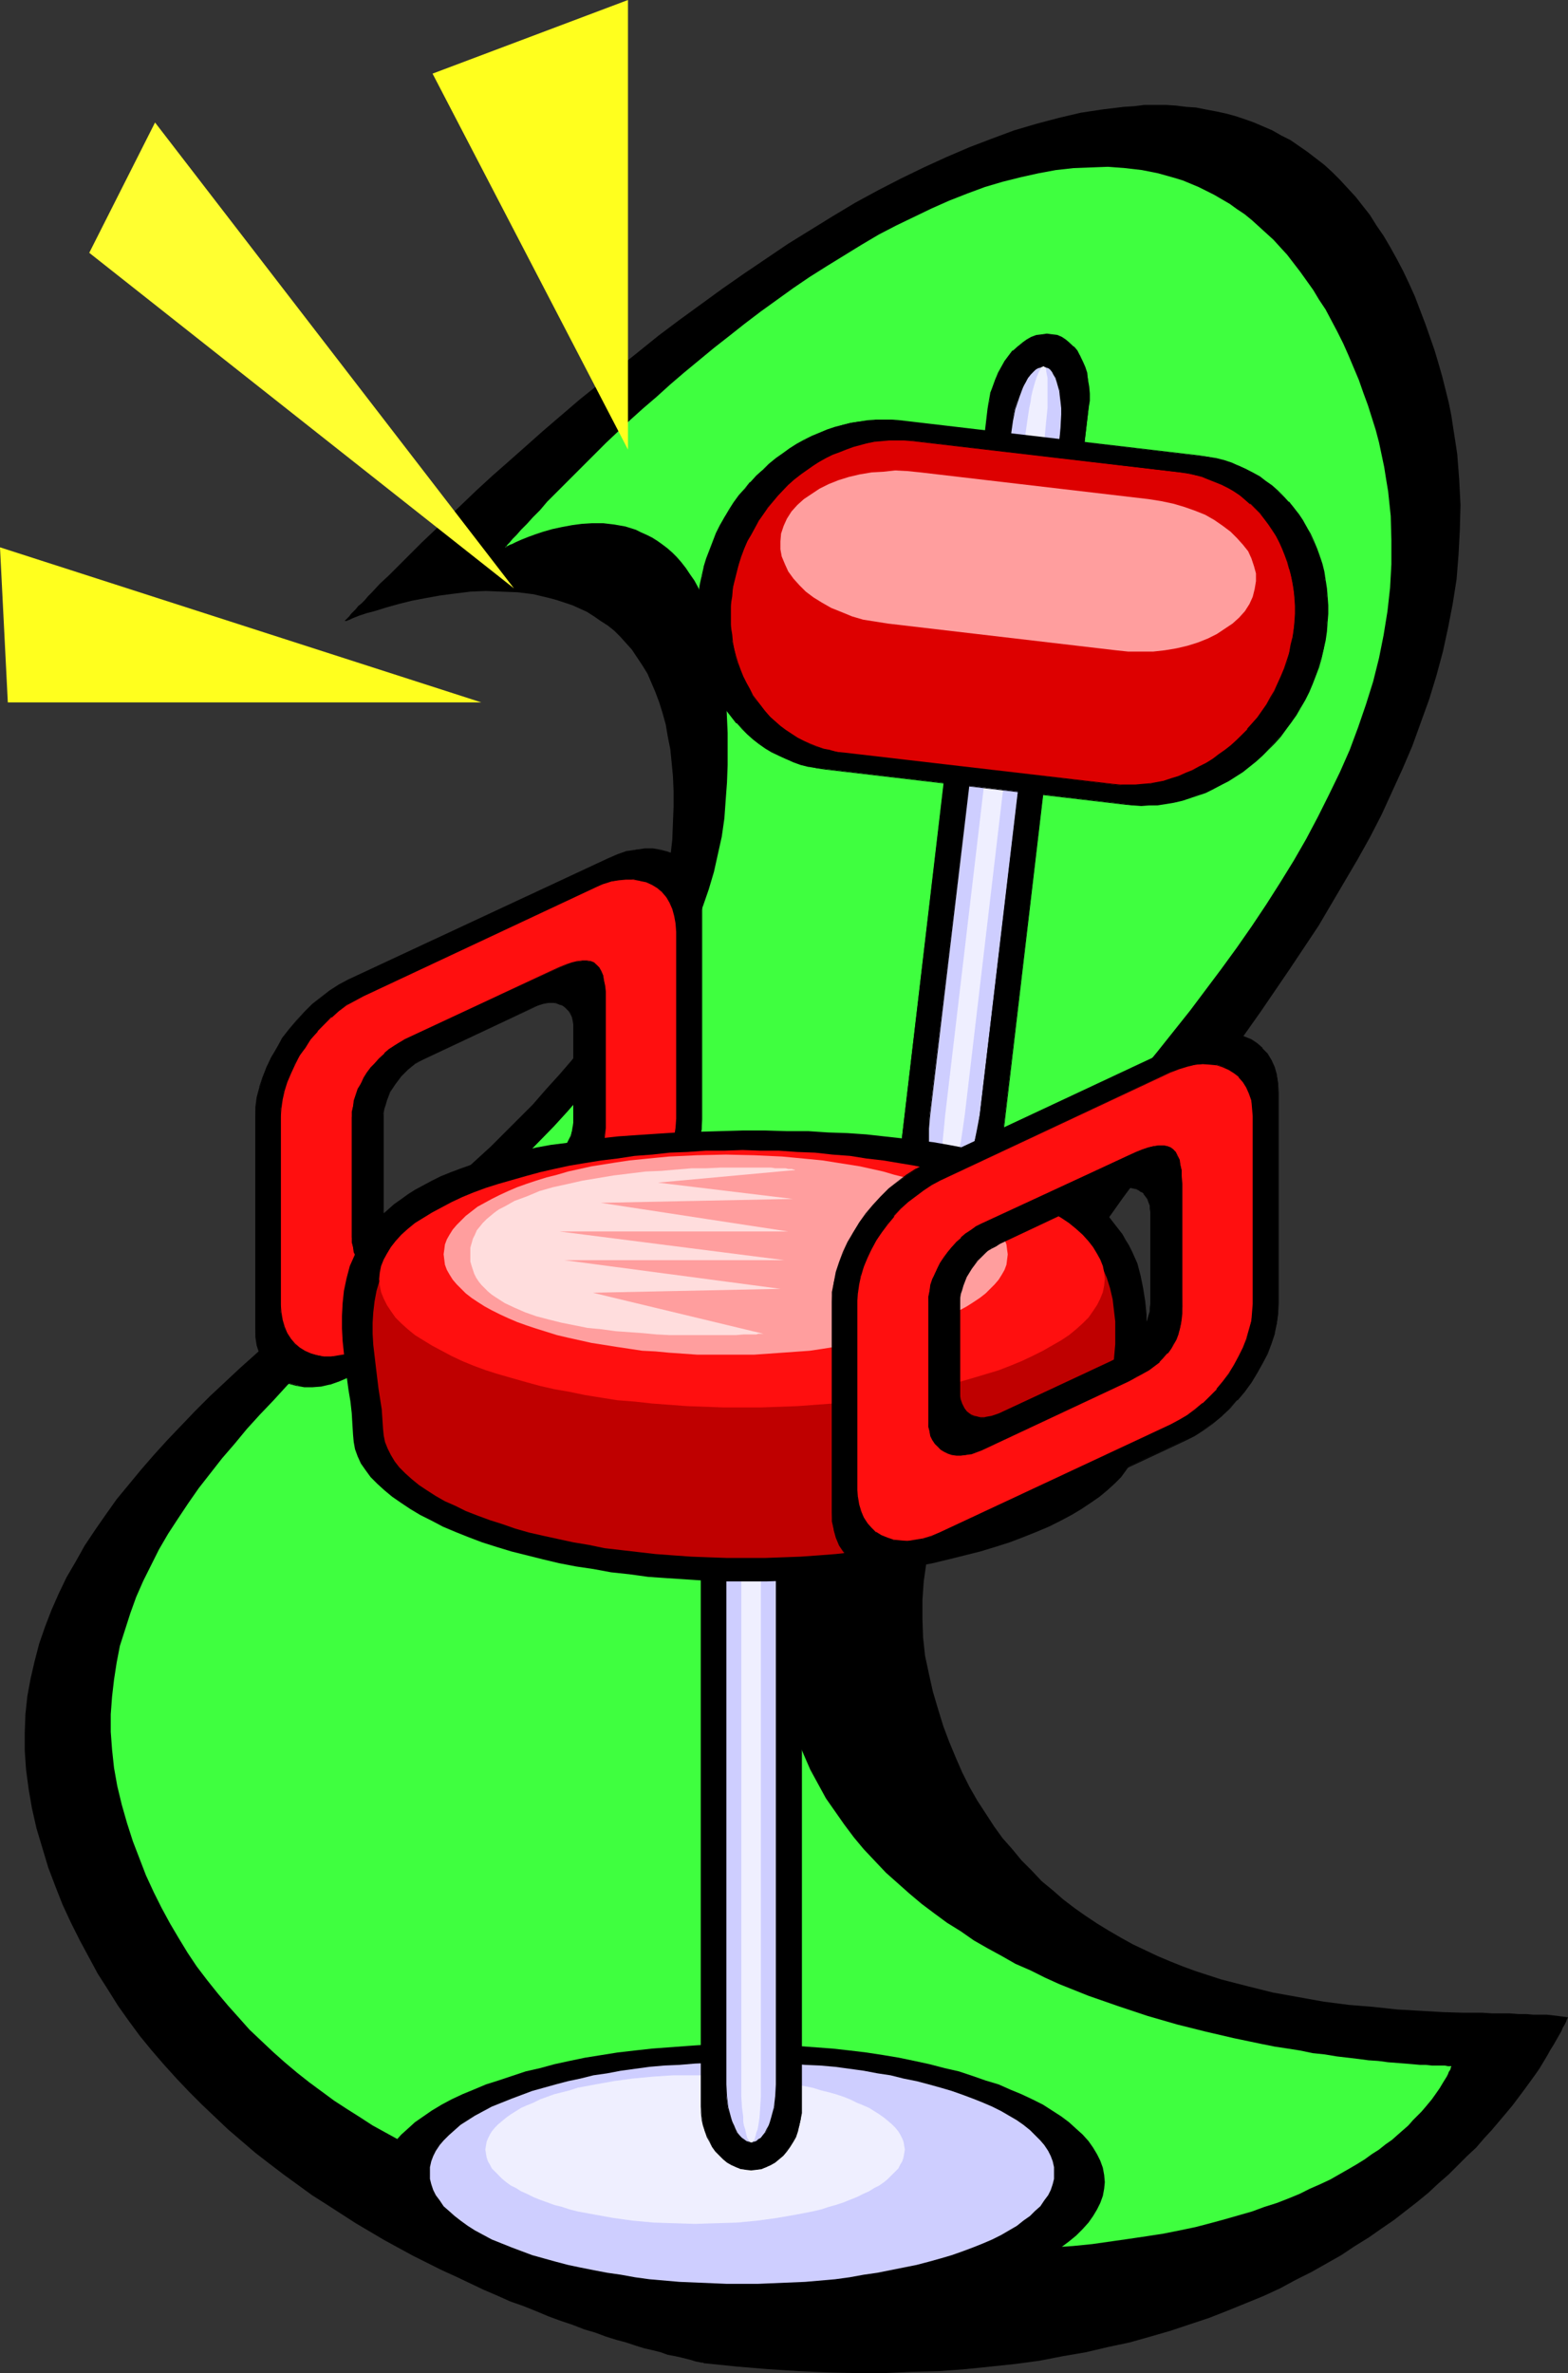
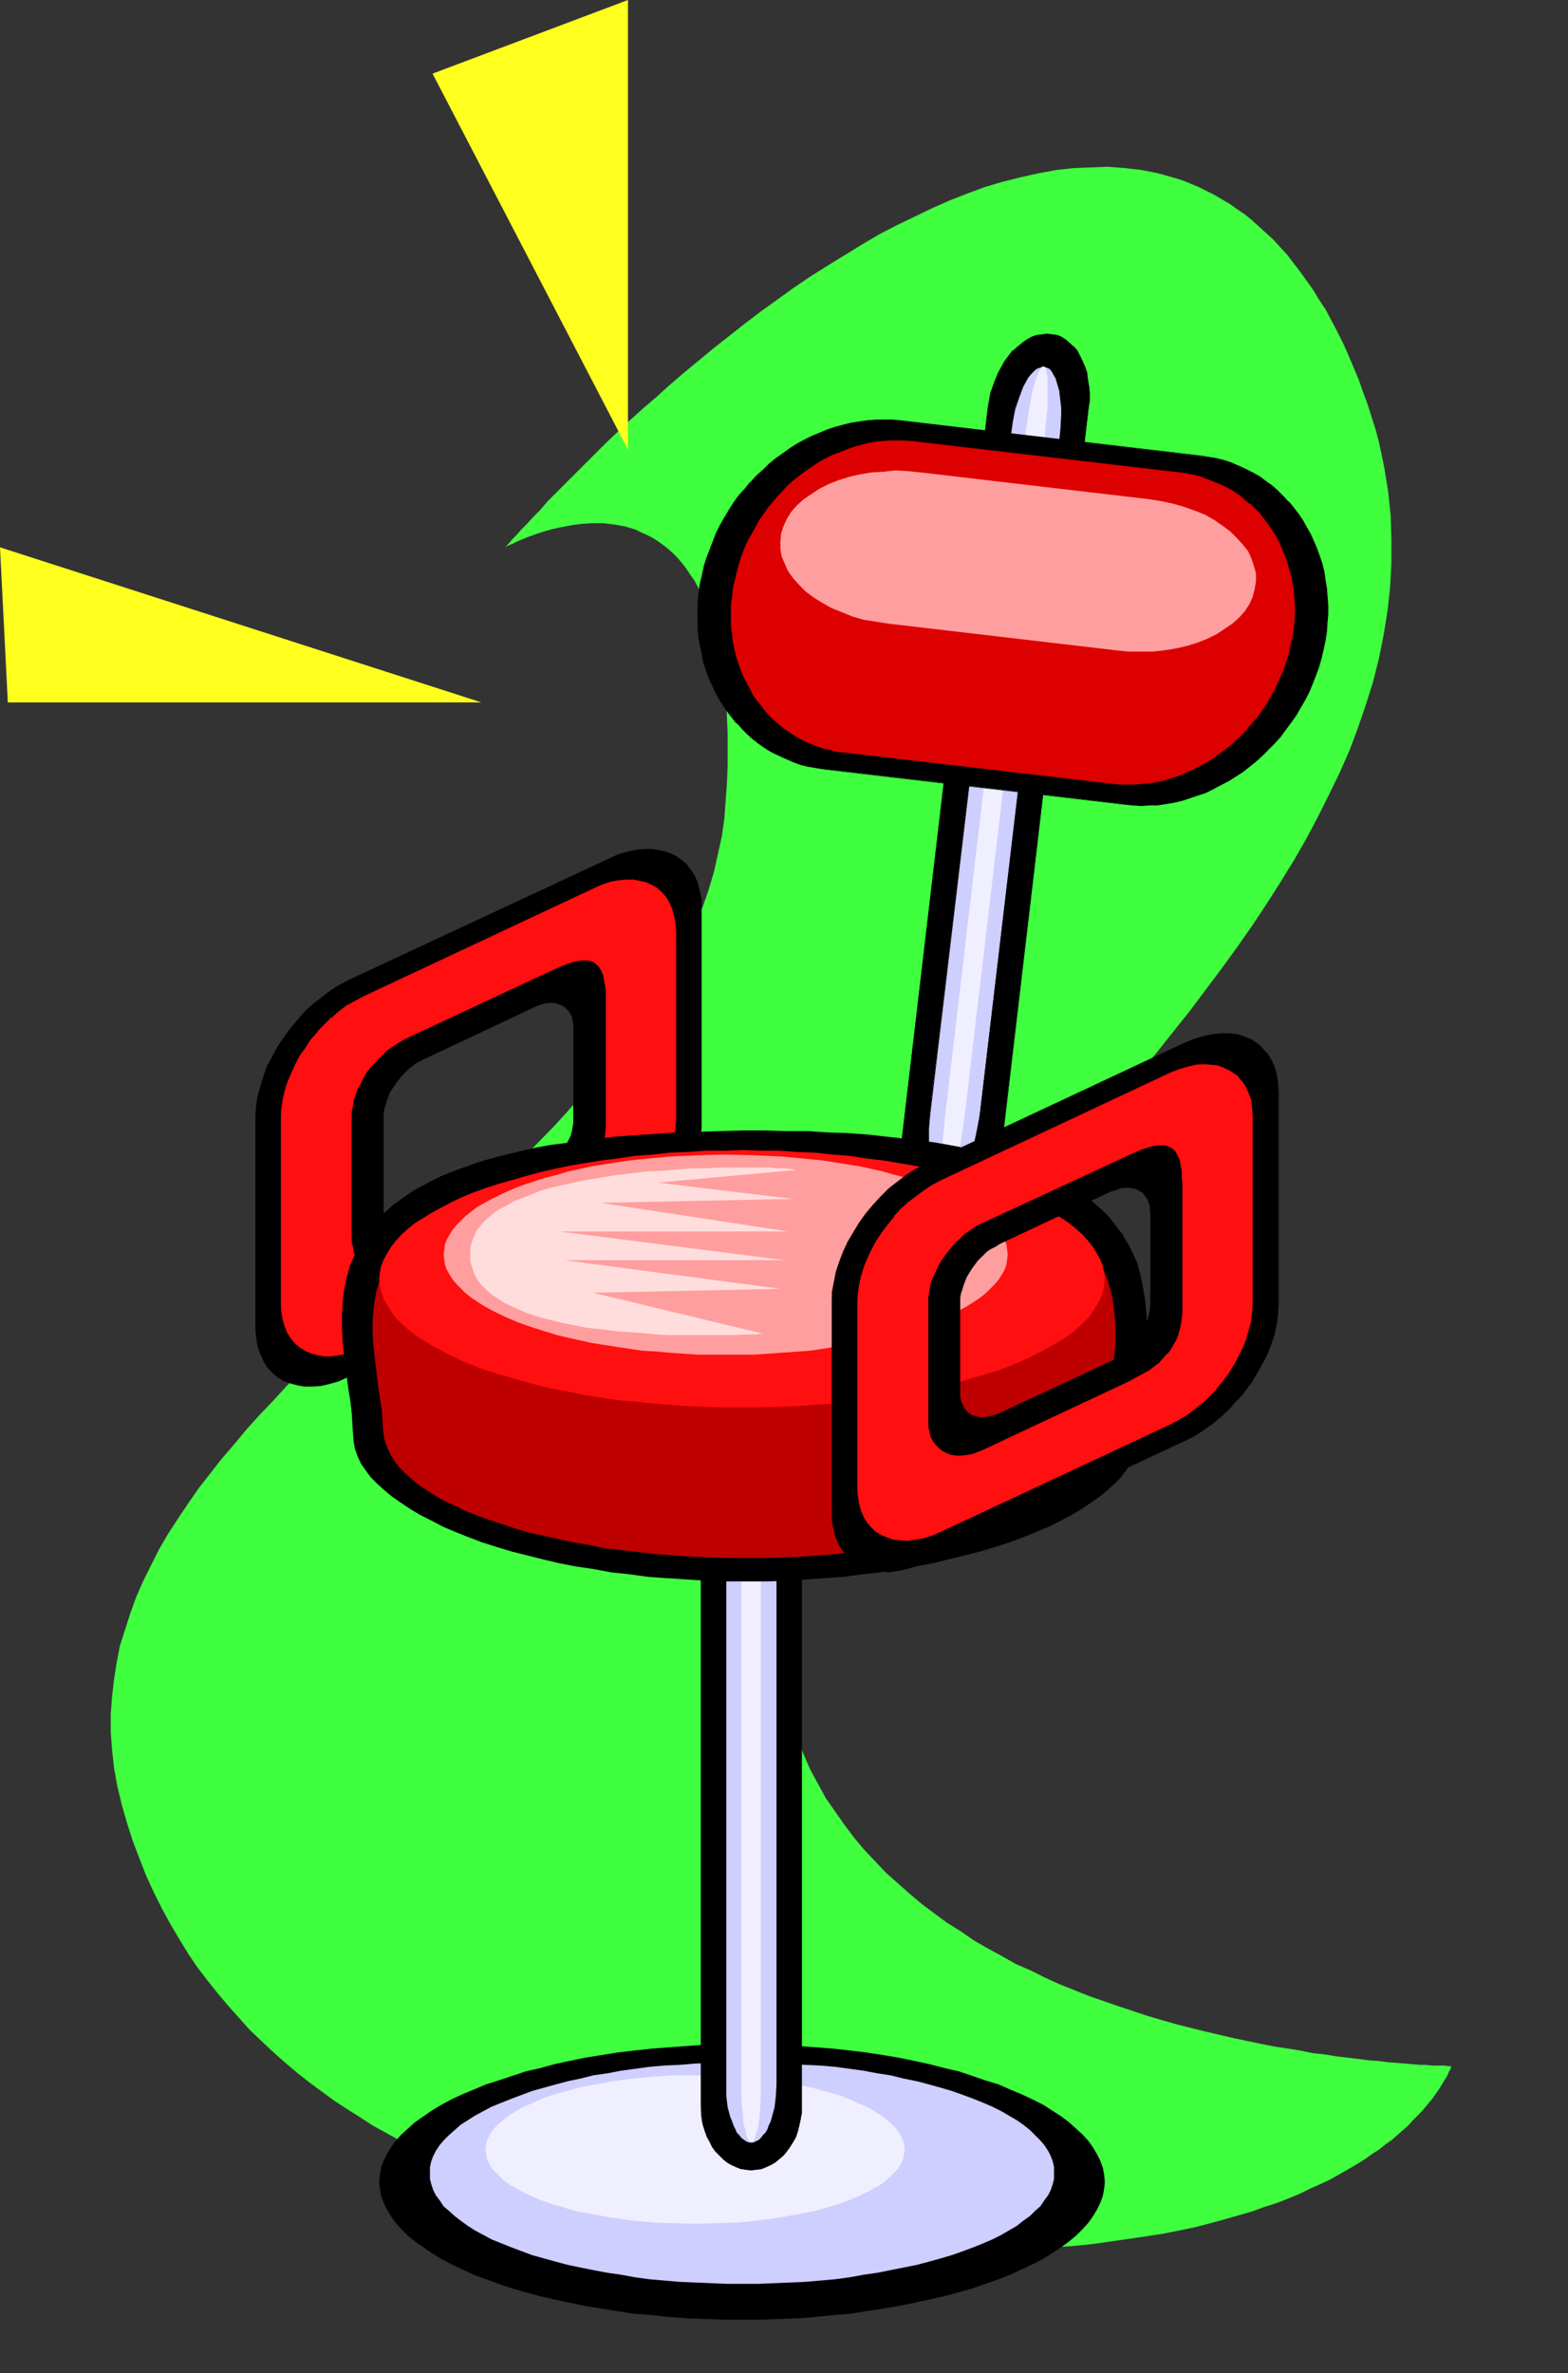
<svg xmlns="http://www.w3.org/2000/svg" xmlns:ns1="http://sodipodi.sourceforge.net/DTD/sodipodi-0.dtd" xmlns:ns2="http://www.inkscape.org/namespaces/inkscape" version="1.0" width="102.899mm" height="155.711mm" id="svg40" ns1:docname="Barber Chair 1.wmf">
  <rect width="100%" height="100%" fill="#333333" stroke="none" />
  <ns1:namedview id="namedview40" pagecolor="#ffffff" bordercolor="#000000" borderopacity="0.25" ns2:showpageshadow="2" ns2:pageopacity="0.0" ns2:pagecheckerboard="0" ns2:deskcolor="#d1d1d1" ns2:document-units="mm" />
  <defs id="defs1">
    <pattern id="WMFhbasepattern" patternUnits="userSpaceOnUse" width="6" height="6" x="0" y="0" />
  </defs>
-   <path style="fill:#000000;fill-opacity:1;fill-rule:evenodd;stroke:none" d="m 174.823,586.091 h -0.162 l -0.323,-0.162 h -0.323 l -0.808,-0.162 -0.808,-0.162 -0.969,-0.323 -1.293,-0.323 -1.293,-0.323 -1.454,-0.323 -1.777,-0.323 -1.777,-0.646 -1.939,-0.485 -2.1,-0.485 -2.1,-0.646 -2.424,-0.808 -2.424,-0.646 -2.585,-0.808 -2.585,-0.97 -2.747,-0.808 -2.908,-1.131 -2.908,-0.97 -3.07,-1.131 -3.07,-1.293 -3.231,-1.293 -3.231,-1.131 -3.231,-1.454 -3.393,-1.454 -3.393,-1.616 -3.393,-1.616 -3.555,-1.616 -3.555,-1.778 -3.555,-1.778 -7.109,-3.878 -7.109,-4.201 -7.271,-4.686 -3.555,-2.262 -3.555,-2.585 -3.555,-2.585 -3.393,-2.585 -3.555,-2.747 -3.393,-2.909 -3.393,-2.909 -3.231,-3.07 -3.231,-3.07 -3.231,-3.232 -3.07,-3.232 -3.07,-3.393 -3.07,-3.555 -2.908,-3.555 -2.747,-3.717 -2.747,-3.878 -2.424,-3.878 -2.585,-4.04 -2.262,-4.201 -2.262,-4.201 -2.1,-4.201 -2.1,-4.525 -1.777,-4.525 -1.777,-4.686 -1.454,-4.848 -1.454,-4.848 -1.131,-5.009 -0.808,-4.686 -0.646,-4.848 -0.323,-4.686 v -4.525 l 0.162,-4.525 0.485,-4.525 0.808,-4.363 0.969,-4.201 1.131,-4.363 1.454,-4.201 1.616,-4.201 1.777,-4.04 1.939,-4.04 2.262,-3.878 2.262,-4.04 2.585,-3.878 2.585,-3.717 2.747,-3.878 3.07,-3.717 3.07,-3.717 3.231,-3.717 3.231,-3.555 3.393,-3.555 3.555,-3.717 3.555,-3.555 7.432,-6.948 7.756,-6.948 7.756,-6.948 15.834,-13.735 7.917,-6.787 7.917,-6.787 7.594,-6.948 7.432,-6.787 3.555,-3.555 3.555,-3.555 3.393,-3.393 3.231,-3.717 3.231,-3.555 3.07,-3.555 2.908,-3.717 2.747,-3.555 2.585,-3.717 2.585,-3.717 2.262,-3.878 2.1,-3.878 1.939,-3.878 1.777,-3.878 1.616,-3.878 1.293,-4.04 1.131,-4.04 0.969,-4.201 0.646,-4.201 0.485,-4.201 0.162,-4.201 0.162,-4.04 v -3.878 l -0.162,-3.717 -0.323,-3.393 -0.323,-3.232 -0.646,-3.232 -0.485,-2.909 -0.808,-2.909 -0.808,-2.585 -0.969,-2.585 -0.969,-2.262 -0.969,-2.262 -1.293,-2.101 -1.293,-1.939 -1.293,-1.939 -1.454,-1.616 -1.454,-1.616 -1.454,-1.454 -1.616,-1.293 -1.777,-1.131 -1.616,-1.131 -1.777,-1.131 -1.777,-0.808 -1.777,-0.808 -1.939,-0.646 -1.939,-0.646 -1.777,-0.485 -4.039,-0.97 -3.878,-0.485 -4.039,-0.162 -3.878,-0.162 -3.878,0.162 -3.878,0.485 -3.716,0.485 -3.555,0.646 -3.393,0.646 -3.231,0.808 -2.908,0.808 -2.585,0.808 -1.131,0.323 -1.293,0.323 -0.969,0.323 -0.969,0.323 -0.808,0.323 -0.808,0.323 -0.646,0.323 -0.485,0.162 -0.323,0.162 h -0.485 l -0.162,0.162 v 0 0 l 0.162,-0.162 0.162,-0.162 0.323,-0.323 0.323,-0.323 0.323,-0.323 0.485,-0.646 0.485,-0.485 0.646,-0.646 0.646,-0.808 0.808,-0.646 0.808,-0.808 0.808,-0.97 0.969,-0.97 1.939,-2.101 2.262,-2.101 2.585,-2.585 2.747,-2.747 2.747,-2.747 3.231,-3.07 3.393,-3.232 3.393,-3.232 3.716,-3.555 3.878,-3.555 4.039,-3.555 4.201,-3.717 4.362,-3.878 4.524,-3.878 4.524,-3.878 4.847,-3.878 4.847,-4.04 4.847,-3.878 5.009,-4.04 5.17,-3.878 5.332,-3.878 5.332,-3.878 5.332,-3.717 5.494,-3.717 5.494,-3.717 5.494,-3.393 5.494,-3.393 5.655,-3.393 5.655,-3.07 5.655,-2.909 5.655,-2.747 5.655,-2.585 5.655,-2.424 5.494,-2.101 5.655,-2.101 5.494,-1.616 5.494,-1.454 5.494,-1.293 5.332,-0.808 5.332,-0.646 2.585,-0.162 2.585,-0.323 h 5.17 l 2.585,0.162 2.585,0.323 2.424,0.162 2.424,0.485 2.585,0.485 2.262,0.485 2.424,0.646 2.424,0.808 2.262,0.808 2.262,0.97 2.262,0.97 2.262,1.293 2.262,1.131 2.1,1.454 2.1,1.454 2.1,1.616 2.1,1.616 1.939,1.778 1.939,1.939 1.939,2.101 1.939,2.101 1.777,2.262 1.777,2.262 1.616,2.585 1.777,2.585 1.616,2.747 1.616,2.909 1.616,3.07 1.454,3.07 1.454,3.232 1.293,3.393 1.293,3.393 1.131,3.232 1.131,3.232 0.969,3.232 0.969,3.393 0.808,3.232 0.808,3.232 0.646,3.232 0.485,3.232 0.485,3.07 0.485,3.232 0.485,6.302 0.323,6.302 -0.162,6.14 -0.323,6.14 -0.485,6.14 -0.969,6.14 -1.131,5.817 -1.293,5.979 -1.616,5.979 -1.777,5.817 -2.1,5.817 -2.1,5.817 -2.424,5.656 -2.585,5.656 -2.585,5.656 -2.908,5.656 -3.07,5.494 -3.231,5.494 -3.231,5.494 -3.231,5.494 -3.555,5.333 -3.555,5.332 -7.271,10.665 -7.432,10.503 -7.756,10.342 -7.594,10.18 -7.594,10.019 -3.716,5.009 -3.555,5.009 -7.271,9.857 -3.393,4.848 -3.393,4.848 -3.231,4.848 -3.231,4.848 -3.07,4.848 -2.908,4.686 -2.747,4.848 -2.585,4.686 -2.424,4.686 -2.1,4.848 -2.1,4.686 -1.777,4.525 -1.616,4.686 -1.293,4.686 -1.293,4.525 -0.808,4.686 -0.646,4.525 -0.323,4.686 v 4.525 l 0.162,4.686 0.485,4.525 0.969,4.525 0.969,4.363 1.293,4.363 1.293,4.201 1.454,3.878 1.616,3.878 1.616,3.717 1.777,3.555 1.939,3.393 2.1,3.232 2.1,3.232 2.1,2.909 2.424,2.747 2.262,2.747 2.585,2.585 2.424,2.585 2.747,2.262 2.585,2.262 2.747,2.101 2.747,1.939 2.908,1.939 2.908,1.778 3.07,1.778 2.908,1.616 3.07,1.454 3.07,1.454 3.07,1.293 3.231,1.293 3.07,1.131 6.463,2.101 6.301,1.616 6.463,1.616 6.301,1.131 6.301,1.131 6.301,0.808 5.978,0.485 5.978,0.646 5.655,0.323 5.494,0.323 5.17,0.162 h 4.847 l 2.424,0.162 h 2.262 2.1 l 2.1,0.162 h 1.939 l 1.777,0.162 h 1.777 1.616 l 1.454,0.162 1.293,0.162 1.293,0.162 1.131,0.162 v 0 l -0.162,0.323 -0.162,0.323 -0.162,0.485 -0.323,0.646 -0.485,0.808 -0.323,0.808 -0.646,1.131 -0.646,1.131 -0.646,1.131 -0.808,1.293 -0.808,1.454 -0.969,1.616 -0.969,1.616 -1.131,1.616 -1.293,1.778 -1.293,1.778 -1.454,1.939 -1.454,1.939 -1.616,1.939 -1.777,2.101 -1.777,2.101 -1.939,2.101 -1.939,2.262 -2.262,2.101 -2.262,2.262 -2.262,2.262 -2.585,2.262 -2.424,2.262 -2.747,2.262 -2.908,2.262 -2.908,2.262 -3.07,2.101 -3.231,2.262 -3.393,2.101 -3.393,2.262 -3.716,2.101 -3.716,2.101 -3.878,1.939 -3.878,2.101 -4.201,1.939 -4.362,1.778 -4.362,1.778 -4.524,1.778 -4.847,1.616 -4.847,1.616 -5.009,1.454 -5.17,1.454 -5.332,1.131 -5.494,1.293 -5.655,0.97 -5.817,1.131 -5.978,0.808 -6.14,0.646 -6.301,0.646 -6.463,0.485 -6.625,0.162 -6.948,0.323 h -6.948 l -7.109,-0.162 -7.432,-0.323 -7.432,-0.485 -7.756,-0.646 z" id="path1" />
  <path style="fill:#3fff3f;fill-opacity:1;fill-rule:evenodd;stroke:none" d="m 179.993,554.904 h -0.323 l -0.485,-0.162 h -0.485 -0.808 l -0.969,-0.162 -1.131,-0.162 h -1.131 l -1.293,-0.162 -1.616,-0.323 -1.616,-0.162 -1.616,-0.323 -1.939,-0.323 -1.939,-0.323 -2.1,-0.323 -2.1,-0.485 -2.424,-0.485 -2.262,-0.323 -2.585,-0.646 -2.585,-0.646 -2.585,-0.646 -2.747,-0.646 -2.747,-0.646 -2.908,-0.808 -5.817,-1.939 -6.14,-1.939 -6.301,-2.262 -6.301,-2.585 -6.463,-2.909 -6.463,-3.07 -6.463,-3.555 -3.231,-1.778 -3.231,-2.101 -3.07,-1.939 -3.231,-2.101 -3.07,-2.262 -3.07,-2.262 -3.07,-2.424 -3.07,-2.585 -2.908,-2.585 -2.908,-2.747 -2.908,-2.747 -2.585,-2.909 -2.747,-3.07 -2.585,-3.07 -2.585,-3.232 -2.585,-3.393 -2.262,-3.393 -2.262,-3.717 -2.1,-3.555 -2.1,-3.878 -1.939,-3.878 -1.939,-4.201 -1.616,-4.201 -1.616,-4.201 -1.454,-4.525 -1.293,-4.525 -1.131,-4.686 -0.808,-4.525 -0.485,-4.525 -0.323,-4.363 v -4.363 l 0.323,-4.363 0.485,-4.201 0.646,-4.201 0.808,-4.201 1.293,-4.04 1.293,-4.04 1.454,-4.04 1.777,-4.04 1.939,-3.878 1.939,-3.878 2.262,-3.878 2.424,-3.717 2.585,-3.878 2.585,-3.717 2.908,-3.717 2.908,-3.717 3.07,-3.555 3.07,-3.717 3.231,-3.555 3.393,-3.555 3.393,-3.717 7.109,-7.11 7.271,-7.11 7.432,-7.11 7.432,-6.948 7.594,-7.11 7.432,-7.11 7.594,-7.272 7.109,-7.11 7.109,-7.272 3.393,-3.717 3.231,-3.717 3.231,-3.717 3.231,-3.717 2.908,-3.878 2.908,-3.717 2.747,-3.878 2.747,-4.04 2.424,-3.878 2.424,-4.04 2.1,-3.878 2.1,-4.201 1.777,-4.04 1.777,-4.201 1.454,-4.201 1.293,-4.363 0.969,-4.363 0.969,-4.363 0.646,-4.525 0.323,-4.525 0.323,-4.363 0.162,-4.363 v -4.04 -3.878 l -0.162,-3.717 -0.162,-3.555 -0.323,-3.393 -0.323,-3.232 -0.485,-3.07 -0.485,-2.909 -0.646,-2.747 -0.646,-2.585 -0.646,-2.424 -0.808,-2.262 -0.808,-2.101 -0.969,-2.101 -0.808,-1.939 -0.969,-1.778 -1.131,-1.616 -0.969,-1.454 -1.131,-1.454 -1.131,-1.293 -1.131,-1.131 -1.293,-1.131 -1.293,-0.97 -1.131,-0.808 -1.293,-0.808 -1.293,-0.646 -1.454,-0.646 -1.293,-0.646 -2.585,-0.808 -2.747,-0.485 -2.747,-0.323 h -2.747 l -2.585,0.162 -2.424,0.323 -2.585,0.485 -2.262,0.485 -2.262,0.646 -1.939,0.646 -1.777,0.646 -1.616,0.646 -1.454,0.646 -0.969,0.485 -0.485,0.162 -0.323,0.162 -0.323,0.162 -0.323,0.162 v 0.162 h -0.162 v -0.162 h 0.162 l 0.323,-0.485 0.485,-0.485 0.808,-0.97 0.969,-0.97 1.131,-1.293 1.454,-1.454 1.454,-1.616 1.777,-1.778 1.777,-2.101 2.1,-2.101 2.262,-2.262 2.262,-2.262 2.585,-2.585 2.585,-2.585 2.747,-2.747 2.908,-2.747 3.07,-2.909 3.231,-2.909 3.393,-2.909 3.393,-3.07 3.393,-2.909 3.716,-3.07 3.716,-3.07 3.716,-2.909 3.878,-3.07 4.039,-3.07 8.079,-5.817 4.039,-2.747 4.362,-2.747 4.201,-2.585 4.201,-2.585 4.362,-2.585 4.362,-2.262 4.362,-2.101 4.362,-2.101 4.362,-1.939 4.524,-1.778 4.362,-1.616 4.362,-1.293 4.524,-1.131 4.362,-0.97 4.362,-0.808 4.362,-0.485 4.201,-0.162 4.362,-0.162 4.201,0.323 4.201,0.485 4.039,0.808 4.039,1.131 2.1,0.646 1.939,0.808 1.939,0.808 1.939,0.97 1.939,0.97 1.939,1.131 1.939,1.131 1.777,1.293 1.939,1.293 1.777,1.454 1.777,1.616 1.777,1.616 1.777,1.616 1.616,1.778 1.777,1.939 1.616,2.101 1.616,2.101 1.616,2.262 1.616,2.262 1.454,2.424 1.616,2.424 1.454,2.747 1.454,2.747 1.454,2.909 1.293,2.909 1.293,3.07 1.293,3.07 1.131,3.232 1.131,3.07 0.969,3.07 0.969,3.07 0.808,3.07 0.646,3.07 0.646,3.07 0.485,3.07 0.485,2.909 0.323,3.07 0.323,3.07 0.162,5.979 v 5.979 l -0.323,5.817 -0.646,5.817 -0.969,5.979 -1.131,5.656 -1.454,5.817 -1.777,5.656 -1.939,5.656 -2.1,5.656 -2.424,5.494 -2.747,5.656 -2.747,5.494 -2.908,5.494 -3.07,5.333 -3.393,5.494 -3.393,5.332 -3.555,5.333 -3.716,5.333 -3.878,5.332 -3.878,5.171 -3.878,5.171 -8.24,10.342 -8.402,10.18 -8.402,10.019 -8.402,9.857 -8.563,9.857 -8.24,9.695 -4.039,4.848 -3.878,4.686 -3.878,4.848 -3.716,4.686 -3.555,4.686 -3.555,4.686 -3.393,4.686 -3.231,4.525 -3.07,4.686 -2.747,4.525 -2.747,4.525 -2.585,4.525 -2.262,4.525 -2.1,4.525 -1.777,4.363 -1.616,4.525 -1.293,4.363 -1.131,4.363 -0.808,4.363 -0.485,4.363 -0.162,4.363 v 4.363 l 0.485,4.201 0.323,2.101 0.485,2.262 0.969,4.201 1.293,4.04 1.293,3.878 1.616,3.878 1.616,3.717 1.939,3.555 1.939,3.555 2.262,3.232 2.262,3.232 2.424,3.232 2.424,2.909 2.747,2.909 2.747,2.909 2.908,2.585 2.908,2.585 3.07,2.585 3.231,2.424 3.07,2.262 3.393,2.101 3.231,2.262 3.393,1.939 3.555,1.939 3.393,1.939 3.716,1.616 3.555,1.778 3.555,1.616 7.271,2.909 7.432,2.585 7.271,2.424 7.271,2.101 7.109,1.778 6.948,1.616 6.948,1.454 3.231,0.646 3.231,0.485 3.07,0.485 3.07,0.646 3.07,0.323 2.908,0.485 2.747,0.323 2.747,0.323 2.424,0.323 2.424,0.162 2.424,0.323 2.1,0.162 2.1,0.162 1.939,0.162 1.777,0.162 h 1.454 l 1.454,0.162 h 1.293 1.131 0.808 l 0.808,0.162 h 0.808 v 0 0.162 l -0.162,0.162 v 0.323 l -0.162,0.323 -0.323,0.485 -0.162,0.485 -0.323,0.646 -0.808,1.293 -0.969,1.616 -1.131,1.616 -0.808,1.131 -0.808,0.97 -0.808,0.97 -0.969,1.131 -0.969,0.97 -1.131,1.131 -1.131,1.293 -1.293,1.131 -1.293,1.131 -1.454,1.293 -1.616,1.131 -1.616,1.293 -1.777,1.131 -1.777,1.293 -2.1,1.293 -1.939,1.131 -2.262,1.293 -2.262,1.293 -2.424,1.131 -2.585,1.131 -2.585,1.293 -2.747,1.131 -2.908,1.131 -3.07,0.97 -3.07,1.131 -3.393,0.97 -3.393,0.97 -3.555,0.97 -3.716,0.97 -3.878,0.808 -4.039,0.808 -4.201,0.646 -4.362,0.646 -4.524,0.646 -4.524,0.646 -4.847,0.485 -5.009,0.323 -5.17,0.323 -5.332,0.323 -5.494,0.162 -5.655,0.162 h -5.817 -5.978 l -6.301,-0.162 -6.463,-0.323 -6.463,-0.323 -6.786,-0.485 -7.109,-0.646 -7.109,-0.646 z" id="path2" />
  <path style="fill:#000000;fill-opacity:1;fill-rule:evenodd;stroke:none" d="m 105.023,304.922 -1.131,0.323 -0.969,0.323 -0.969,0.323 h -0.808 -0.969 l -0.808,-0.162 -0.646,-0.162 -0.808,-0.323 -0.646,-0.485 -0.646,-0.323 -0.323,-0.646 -0.485,-0.646 -0.323,-0.808 -0.323,-0.808 -0.162,-0.97 v -0.97 -22.461 -1.131 l 0.162,-0.97 0.323,-0.97 0.323,-1.131 0.808,-2.101 1.293,-2.101 1.454,-1.778 1.777,-1.778 0.808,-0.808 0.969,-0.646 0.969,-0.646 1.131,-0.485 27.468,-12.927 0.969,-0.323 0.969,-0.323 0.969,-0.323 h 0.969 0.808 0.808 l 0.808,0.323 0.646,0.323 0.646,0.323 0.646,0.485 0.485,0.646 0.485,0.646 0.162,0.808 0.323,0.808 0.162,0.97 v 0.97 22.461 0.97 l -0.162,1.131 -0.323,0.97 -0.162,1.131 -0.969,2.101 -1.293,2.101 -1.454,1.778 -1.616,1.778 -0.969,0.646 -0.969,0.808 -0.969,0.485 -0.969,0.646 z m -18.581,36.52 64.468,-30.056 2.424,-1.131 2.262,-1.454 2.262,-1.616 2.1,-1.778 1.939,-1.778 1.939,-2.101 1.777,-2.262 1.616,-2.262 1.454,-2.262 1.454,-2.424 1.131,-2.424 0.969,-2.424 0.808,-2.585 0.485,-2.424 0.485,-2.424 v -2.424 -52.517 -2.262 l -0.485,-2.101 -0.485,-1.939 -0.808,-1.778 -0.969,-1.454 -1.131,-1.454 -1.454,-1.131 -1.454,-0.97 -1.616,-0.646 -1.777,-0.485 -1.939,-0.323 h -1.939 l -2.1,0.162 -2.262,0.485 -2.262,0.646 -2.424,1.131 -64.468,30.056 -2.424,1.293 -2.262,1.454 -2.1,1.616 -2.1,1.616 -2.1,1.939 -1.777,2.101 -1.777,2.101 -1.777,2.424 -1.454,2.262 -1.293,2.424 -1.293,2.424 -0.808,2.424 -0.808,2.585 -0.646,2.424 -0.323,2.424 -0.162,2.424 v 52.356 l 0.162,2.262 0.323,2.101 0.646,1.939 0.808,1.778 0.808,1.454 1.293,1.454 1.293,1.131 1.454,0.97 1.777,0.646 1.777,0.485 1.777,0.323 h 2.1 l 2.1,-0.162 2.1,-0.485 2.262,-0.646 z" id="path3" />
  <path style="fill:#000000;fill-opacity:1;fill-rule:evenodd;stroke:none" d="m 104.861,304.761 -0.969,0.485 -0.969,0.323 v 0 l -0.969,0.162 -0.808,0.162 -0.969,-0.162 -0.808,-0.162 -0.646,-0.162 v 0 l -0.808,-0.323 -0.646,-0.323 -0.485,-0.485 v 0 l -0.485,-0.485 -0.323,-0.808 -0.323,-0.646 -0.323,-0.808 v 0 l -0.162,-0.97 v -0.97 -22.461 -1.131 l 0.162,-0.97 v 0 l 0.323,-0.97 0.323,-1.131 0.808,-2.101 1.293,-1.939 1.454,-1.939 v 0 l 1.616,-1.616 v 0 l 0.969,-0.808 0.808,-0.646 1.131,-0.646 0.969,-0.485 27.468,-12.927 0.969,-0.485 1.131,-0.323 h -0.162 l 0.969,-0.162 0.969,-0.162 h 0.808 l 0.808,0.162 v 0 l 0.808,0.323 0.646,0.162 0.646,0.485 v 0 l 0.485,0.485 v 0 l 0.485,0.485 0.485,0.808 0.323,0.646 0.162,0.808 v 0 l 0.162,0.97 v 0.97 22.461 0.97 l -0.162,1.131 v -0.162 l -0.162,1.131 -0.323,1.131 -0.969,1.939 -1.131,2.101 -1.616,1.939 h 0.162 l -1.777,1.616 v 0 l -0.808,0.808 -0.969,0.646 -0.969,0.646 -0.969,0.485 -27.629,12.927 0.162,0.323 27.468,-13.089 0.969,-0.485 1.131,-0.485 0.969,-0.808 0.808,-0.646 v -0.162 l 1.616,-1.778 h 0.162 l 1.454,-1.778 1.293,-2.101 0.808,-2.101 0.323,-1.131 0.323,-0.97 v 0 l 0.162,-1.131 v -0.97 -22.461 -0.97 l -0.162,-0.97 -0.323,-0.808 -0.323,-0.808 -0.485,-0.646 -0.323,-0.646 h -0.162 l -0.485,-0.485 v 0 l -0.646,-0.485 -0.808,-0.323 -0.808,-0.162 v 0 l -0.808,-0.162 h -0.808 l -0.969,0.162 -0.969,0.162 v 0 l -0.969,0.323 -0.969,0.485 -27.629,12.766 -0.969,0.646 -0.969,0.646 -0.969,0.485 -0.969,0.808 v 0.162 l -1.616,1.616 v 0 l -1.616,1.939 -1.131,2.101 -0.969,1.939 -0.323,1.131 -0.323,1.131 v 0 0.97 l -0.162,1.131 v 22.461 l 0.162,0.97 v 0.97 l 0.323,0.808 0.323,0.808 0.485,0.646 0.485,0.646 0.646,0.485 0.646,0.485 0.646,0.323 0.808,0.162 0.808,0.162 h 0.969 l 0.808,-0.162 0.969,-0.162 v 0 l 1.131,-0.323 0.969,-0.323 z" id="path4" />
-   <path style="fill:#000000;fill-opacity:1;fill-rule:evenodd;stroke:none" d="m 86.442,341.604 64.629,-30.056 2.262,-1.293 2.262,-1.293 2.262,-1.616 2.1,-1.778 v 0 l 2.1,-1.939 1.777,-2.101 h 0.162 l 1.777,-2.101 1.616,-2.262 1.454,-2.424 1.293,-2.424 1.293,-2.424 0.969,-2.424 0.808,-2.424 v -0.162 l 0.485,-2.424 0.323,-2.424 0.162,-2.424 v -52.517 l -0.162,-2.262 -0.323,-2.101 v 0 l -0.485,-1.939 -0.808,-1.778 -0.969,-1.616 -1.293,-1.293 v 0 l -1.293,-1.131 -1.454,-1.131 -1.777,-0.646 -1.777,-0.485 v 0 l -1.939,-0.323 h -1.939 l -2.1,0.323 -2.262,0.323 h -0.162 l -2.262,0.808 -2.262,0.97 -64.468,30.056 -2.424,1.293 -2.262,1.454 -2.1,1.616 -2.262,1.778 v 0 l -1.939,1.939 -1.939,2.101 v 0 l -1.777,2.101 -1.777,2.262 -1.293,2.424 -1.454,2.424 -1.131,2.424 -0.969,2.424 -0.808,2.424 v 0.162 l -0.646,2.424 -0.323,2.424 v 2.424 52.356 2.262 l 0.323,2.101 v 0 l 0.646,1.939 0.808,1.778 0.969,1.616 1.131,1.293 0.162,0.162 1.293,1.131 1.454,0.97 1.616,0.646 1.777,0.485 h 0.162 l 1.777,0.323 h 2.1 l 2.1,-0.162 2.1,-0.485 h 0.162 l 2.262,-0.808 2.262,-0.97 v -0.162 l -2.424,0.97 -2.262,0.646 v 0 l -2.1,0.485 -2.1,0.162 h -2.1 l -1.777,-0.162 v 0 l -1.777,-0.485 -1.616,-0.808 -1.454,-0.97 -1.454,-1.131 0.162,0.162 -1.293,-1.454 -0.969,-1.616 -0.808,-1.616 -0.485,-2.101 v 0.162 l -0.323,-2.101 -0.162,-2.262 v -52.356 l 0.162,-2.424 0.323,-2.424 0.485,-2.424 v 0 l 0.808,-2.424 0.969,-2.585 1.293,-2.424 1.293,-2.424 1.454,-2.262 1.616,-2.262 1.777,-2.262 v 0 l 1.777,-2.101 2.1,-1.778 v 0 l 2.1,-1.778 2.262,-1.616 2.262,-1.454 2.262,-1.131 64.629,-30.218 2.262,-0.97 2.262,-0.646 v 0 l 2.262,-0.485 2.1,-0.162 h 1.939 l 1.939,0.162 v 0 l 1.777,0.646 1.616,0.646 1.454,0.97 1.293,1.131 v 0 l 1.293,1.293 h -0.162 l 0.969,1.616 0.808,1.616 0.646,2.101 v -0.162 l 0.323,2.101 0.162,2.262 v 52.517 l -0.162,2.424 -0.323,2.424 -0.646,2.424 v 0 l -0.808,2.424 -0.969,2.424 -1.131,2.585 -1.293,2.262 -1.454,2.424 -1.777,2.262 -1.777,2.101 h 0.162 l -1.939,2.101 -2.1,1.939 v 0 l -2.1,1.616 -2.262,1.616 -2.262,1.454 -2.262,1.293 -64.468,30.056 z" id="path5" />
  <path style="fill:#ff0f0f;fill-opacity:1;fill-rule:evenodd;stroke:none" d="m 100.337,313.81 -1.293,0.646 -1.293,0.323 -1.293,0.162 -1.131,0.162 h -1.131 l -1.131,-0.162 -0.969,-0.162 -0.969,-0.485 -0.808,-0.485 -0.808,-0.646 -0.646,-0.808 -0.485,-0.808 -0.485,-1.131 -0.323,-1.131 -0.162,-1.131 -0.162,-1.293 v -29.733 l 0.162,-1.454 0.162,-1.293 0.323,-1.454 0.485,-1.293 0.485,-1.454 0.646,-1.454 0.808,-1.293 0.808,-1.293 0.969,-1.293 0.969,-1.293 1.131,-1.131 1.131,-1.131 1.131,-0.97 1.293,-0.97 1.293,-0.808 1.293,-0.646 36.677,-17.129 1.777,-0.808 1.616,-0.646 1.454,-0.485 1.454,-0.323 1.131,-0.162 h 1.131 l 0.969,0.162 0.808,0.323 0.646,0.485 0.646,0.646 0.323,0.808 0.485,1.131 0.323,1.131 0.162,1.454 0.162,1.454 v 1.778 30.541 1.454 l -0.162,1.454 -0.162,1.454 -0.323,1.293 -0.323,1.293 -0.485,1.131 -0.646,1.293 -0.646,1.131 -0.808,1.131 -0.969,1.131 -1.131,0.97 -1.131,0.97 -1.454,0.97 -1.454,0.97 -1.616,0.97 -1.777,0.808 z m -10.341,20.522 57.359,-26.663 2.1,-1.131 1.939,-1.293 2.1,-1.293 1.777,-1.616 1.777,-1.778 1.777,-1.778 1.616,-1.939 1.293,-1.939 1.454,-2.101 1.131,-2.101 0.969,-2.262 0.969,-2.101 0.646,-2.262 0.485,-2.262 0.323,-2.101 0.162,-2.262 V 231.075 l -0.162,-2.101 -0.323,-1.778 -0.485,-1.778 -0.646,-1.616 -0.969,-1.293 -0.969,-1.293 -1.131,-0.97 -1.454,-0.808 -1.293,-0.646 -1.616,-0.485 -1.777,-0.323 h -1.777 l -1.777,0.162 -2.1,0.485 -1.939,0.646 -2.1,0.808 -57.359,26.824 -2.1,1.131 -1.939,1.131 -1.939,1.454 -1.939,1.616 -1.777,1.778 -1.616,1.778 -1.616,1.939 -1.454,1.939 -1.293,2.101 -1.293,2.101 -0.969,2.262 -0.808,2.101 -0.808,2.262 -0.485,2.101 -0.323,2.262 v 2.101 46.538 1.939 l 0.323,1.939 0.485,1.778 0.808,1.454 0.808,1.454 0.969,1.293 1.293,0.97 1.293,0.808 1.454,0.646 1.616,0.323 1.616,0.323 h 1.777 l 1.939,-0.162 1.939,-0.323 1.939,-0.646 z" id="path6" />
  <path style="fill:#000000;fill-opacity:1;fill-rule:evenodd;stroke:none" d="m 100.337,313.648 -1.293,0.646 -1.293,0.323 v 0 l -1.293,0.323 h -1.131 -1.131 l -1.131,-0.162 -0.969,-0.162 v 0 l -0.969,-0.485 -0.808,-0.485 -0.646,-0.646 v 0 l -0.808,-0.646 h 0.162 l -0.485,-0.97 -0.485,-0.97 -0.323,-1.131 v 0 l -0.162,-1.131 -0.162,-1.293 v -29.733 l 0.162,-1.454 0.162,-1.293 0.323,-1.454 v 0.162 l 0.485,-1.454 0.485,-1.454 0.646,-1.454 0.808,-1.293 0.808,-1.293 0.969,-1.293 0.969,-1.131 v 0 l 0.969,-1.293 1.131,-0.97 v 0 l 1.293,-1.131 1.131,-0.808 1.293,-0.808 1.454,-0.646 36.516,-17.29 1.777,-0.808 1.616,-0.646 1.616,-0.323 1.293,-0.485 v 0 l 1.131,-0.162 h 1.131 l 0.969,0.162 h -0.162 l 0.808,0.485 0.808,0.485 -0.162,-0.162 0.646,0.808 0.485,0.808 0.323,0.97 v 0 l 0.323,1.131 0.162,1.454 0.162,1.454 v 1.778 31.995 1.454 l -0.323,1.454 -0.162,1.293 v -0.162 l -0.485,1.293 -0.485,1.293 -0.485,1.131 -0.808,1.293 -0.808,0.97 -0.969,1.131 h 0.162 l -1.131,1.131 v -0.162 l -1.131,0.97 -1.454,0.97 -1.454,0.97 -1.616,0.97 -1.777,0.808 -36.677,17.129 0.162,0.323 36.516,-17.129 1.777,-0.97 1.616,-0.808 1.616,-0.97 1.293,-0.97 1.293,-0.97 v -0.162 l 0.969,-0.97 h 0.162 l 0.808,-1.131 0.969,-1.131 0.646,-1.131 0.646,-1.131 0.485,-1.293 0.323,-1.293 v 0 l 0.323,-1.293 0.162,-1.454 0.162,-1.454 v -31.995 -1.778 l -0.162,-1.454 -0.323,-1.454 -0.162,-1.131 v 0 l -0.485,-1.131 -0.485,-0.808 -0.646,-0.646 -0.646,-0.646 -0.808,-0.323 -0.969,-0.162 h -1.131 l -1.131,0.162 h -0.162 l -1.293,0.323 -1.454,0.485 -1.616,0.646 -1.777,0.808 -36.677,17.129 -1.293,0.808 -1.293,0.808 -1.293,0.808 -1.131,0.97 v 0.162 l -1.293,1.131 -0.969,1.131 v 0 l -1.131,1.131 -0.969,1.293 -0.808,1.293 -0.646,1.454 -0.808,1.293 -0.485,1.454 -0.485,1.454 v 0 l -0.162,1.454 -0.323,1.293 v 1.454 29.733 1.293 l 0.323,1.131 v 0.162 l 0.162,1.131 0.485,0.97 0.485,0.808 0.808,0.808 v 0 l 0.808,0.646 0.808,0.646 0.808,0.323 1.131,0.323 1.131,0.162 h 1.131 l 1.131,-0.162 1.293,-0.162 v 0 l 1.293,-0.485 1.454,-0.485 z" id="path7" />
  <path style="fill:#000000;fill-opacity:1;fill-rule:evenodd;stroke:none" d="m 90.158,334.494 57.197,-26.663 2.1,-1.131 2.1,-1.293 1.939,-1.454 1.939,-1.454 v -0.162 l 1.777,-1.616 1.616,-1.778 h 0.162 l 1.454,-2.101 1.454,-1.939 1.293,-2.101 1.293,-2.101 0.969,-2.262 0.808,-2.101 0.808,-2.262 v 0 l 0.485,-2.262 0.323,-2.101 v -2.262 -46.377 -2.101 l -0.323,-1.778 v -0.162 l -0.485,-1.778 -0.808,-1.454 -0.808,-1.454 -0.969,-1.131 h -0.162 l -1.131,-1.131 -1.293,-0.808 -1.454,-0.646 -1.616,-0.485 v 0 l -1.777,-0.162 -1.777,-0.162 -1.777,0.162 -2.1,0.485 v 0 l -1.939,0.646 -2.1,0.808 -57.359,26.824 -2.1,1.131 -1.939,1.293 -2.1,1.454 -1.777,1.454 v 0.162 l -1.777,1.616 -1.777,1.778 v 0 l -1.616,1.939 -1.454,2.101 -1.293,2.101 -1.131,2.101 -1.131,2.101 -0.808,2.262 -0.646,2.101 v 0.162 l -0.646,2.101 -0.162,2.262 -0.162,2.101 v 46.538 l 0.162,1.939 0.162,1.939 v 0 l 0.646,1.778 0.646,1.616 0.808,1.293 1.131,1.293 v 0 l 1.131,0.97 1.293,0.97 1.454,0.646 h 0.162 l 1.616,0.323 1.616,0.323 h 1.777 l 1.939,-0.162 1.939,-0.485 v 0 l 2.1,-0.646 2.1,-0.808 -0.162,-0.162 -2.1,0.808 -1.939,0.646 v 0 l -1.939,0.323 -1.939,0.323 h -1.777 l -1.616,-0.323 -1.616,-0.485 v 0 l -1.454,-0.646 -1.293,-0.808 -1.131,-0.97 v 0 l -0.969,-1.131 -0.969,-1.454 -0.646,-1.616 -0.485,-1.616 v 0 l -0.323,-1.939 -0.162,-1.939 v -46.538 l 0.162,-2.101 0.323,-2.262 0.485,-2.101 v 0 l 0.646,-2.101 0.969,-2.262 0.969,-2.101 1.131,-2.262 1.454,-1.939 1.293,-2.101 1.777,-1.939 h -0.162 l 1.777,-1.778 1.777,-1.778 v 0.162 l 1.777,-1.616 1.939,-1.454 2.1,-1.131 2.1,-1.131 57.197,-26.824 2.1,-0.97 2.1,-0.646 h -0.162 l 2.1,-0.323 1.777,-0.162 h 1.777 l 1.777,0.323 h -0.162 l 1.616,0.323 1.454,0.646 1.293,0.808 v 0 l 1.131,0.97 v 0 l 1.131,1.293 0.808,1.454 0.646,1.454 0.485,1.778 v 0 l 0.323,1.778 0.162,2.101 v 46.377 l -0.162,2.262 -0.323,2.101 -0.485,2.262 v 0 l -0.646,2.101 -0.808,2.262 -1.131,2.101 -1.131,2.101 -1.293,2.101 -1.454,2.101 -1.616,1.939 v 0 l -1.616,1.778 -1.777,1.778 v -0.162 l -1.939,1.616 -1.939,1.454 -1.939,1.131 -2.1,1.131 -57.359,26.824 z" id="path8" />
  <path style="fill:#000000;fill-opacity:1;fill-rule:evenodd;stroke:none" d="m 184.194,506.911 4.524,0.162 h 4.524 l 4.524,0.323 4.362,0.323 4.362,0.323 4.362,0.485 4.039,0.485 4.201,0.646 3.878,0.646 3.878,0.808 3.716,0.808 3.716,0.97 3.555,0.808 3.393,1.131 3.231,1.131 3.231,0.97 2.908,1.293 2.747,1.131 2.747,1.293 2.585,1.293 2.262,1.454 2.262,1.454 1.939,1.454 1.777,1.616 1.616,1.454 1.454,1.616 1.131,1.616 0.969,1.616 0.808,1.616 0.646,1.778 0.323,1.778 0.162,1.778 -0.162,1.616 -0.323,1.778 -0.646,1.778 -0.808,1.616 -0.969,1.616 -1.131,1.616 -1.454,1.616 -1.616,1.616 -1.777,1.454 -1.939,1.454 -2.262,1.454 -2.262,1.454 -2.585,1.293 -2.747,1.293 -2.747,1.293 -2.908,1.131 -3.231,1.131 -3.231,1.131 -3.393,0.97 -3.555,0.97 -3.716,0.808 -3.716,0.808 -3.878,0.808 -3.878,0.646 -4.201,0.646 -4.039,0.646 -4.362,0.323 -4.362,0.485 -4.362,0.323 -4.524,0.162 -4.524,0.162 h -4.524 -4.686 l -4.524,-0.162 -4.524,-0.162 -4.362,-0.323 -4.362,-0.485 -4.362,-0.323 -4.201,-0.646 -4.039,-0.646 -4.039,-0.646 -3.878,-0.808 -3.716,-0.808 -3.555,-0.808 -3.555,-0.97 -3.393,-0.97 -3.393,-1.131 -3.07,-1.131 -3.07,-1.131 -2.747,-1.293 -2.747,-1.293 -2.424,-1.293 -2.424,-1.454 -2.1,-1.454 -2.1,-1.454 -1.777,-1.454 -1.616,-1.616 -1.454,-1.616 -1.131,-1.616 -0.969,-1.616 -0.808,-1.616 -0.646,-1.778 -0.323,-1.778 -0.162,-1.616 0.162,-1.778 0.323,-1.778 0.646,-1.778 0.808,-1.616 0.969,-1.616 1.131,-1.616 1.454,-1.616 1.616,-1.454 1.777,-1.616 2.1,-1.454 2.1,-1.454 2.424,-1.454 2.424,-1.293 2.747,-1.293 2.747,-1.131 3.07,-1.293 3.07,-0.97 3.393,-1.131 3.393,-1.131 3.555,-0.808 3.555,-0.97 3.716,-0.808 3.878,-0.808 4.039,-0.646 4.039,-0.646 4.201,-0.485 4.362,-0.485 4.362,-0.323 4.362,-0.323 4.524,-0.323 h 4.524 z" id="path9" />
  <path style="fill:#ceceff;fill-opacity:1;fill-rule:evenodd;stroke:none" d="m 184.194,511.436 h 3.878 l 3.878,0.162 3.878,0.162 3.878,0.323 3.716,0.162 3.716,0.323 3.555,0.485 3.555,0.485 3.393,0.646 3.231,0.485 3.231,0.808 3.231,0.646 3.07,0.808 2.908,0.808 2.747,0.808 2.747,0.97 2.585,0.97 2.424,0.97 2.262,0.97 2.262,1.131 1.939,1.131 1.939,1.131 1.616,1.131 1.616,1.293 1.293,1.293 1.293,1.293 0.969,1.131 0.969,1.454 0.646,1.293 0.485,1.293 0.323,1.454 v 1.454 1.454 l -0.323,1.293 -0.485,1.454 -0.646,1.293 -0.969,1.293 -0.969,1.454 -1.293,1.131 -1.293,1.293 -1.616,1.131 -1.616,1.293 -1.939,1.131 -1.939,1.131 -2.262,1.131 -2.262,0.97 -2.424,0.97 -2.585,0.97 -2.747,0.97 -2.747,0.808 -2.908,0.808 -3.07,0.808 -3.231,0.646 -3.231,0.646 -3.231,0.646 -3.393,0.485 -3.555,0.646 -3.555,0.485 -3.716,0.323 -3.716,0.323 -3.878,0.162 -3.878,0.162 -3.878,0.162 h -3.878 -4.039 l -3.878,-0.162 -3.878,-0.162 -3.878,-0.162 -3.716,-0.323 -3.716,-0.323 -3.555,-0.485 -3.555,-0.646 -3.393,-0.485 -3.393,-0.646 -3.231,-0.646 -3.07,-0.646 -3.07,-0.808 -2.908,-0.808 -2.908,-0.808 -2.585,-0.97 -2.585,-0.97 -2.424,-0.97 -2.424,-0.97 -2.1,-1.131 -2.1,-1.131 -1.777,-1.131 -1.777,-1.293 -1.454,-1.131 -1.454,-1.293 -1.293,-1.131 -0.969,-1.454 -0.969,-1.293 -0.646,-1.293 -0.485,-1.454 -0.323,-1.293 v -1.454 -1.454 l 0.323,-1.454 0.485,-1.293 0.646,-1.293 0.969,-1.454 0.969,-1.131 1.293,-1.293 1.454,-1.293 1.454,-1.293 1.777,-1.131 1.777,-1.131 2.1,-1.131 2.1,-1.131 2.424,-0.97 2.424,-0.97 2.585,-0.97 2.585,-0.97 2.908,-0.808 2.908,-0.808 3.07,-0.808 3.07,-0.646 3.231,-0.808 3.393,-0.485 3.393,-0.646 3.555,-0.485 3.555,-0.485 3.716,-0.323 3.716,-0.162 3.878,-0.323 3.878,-0.162 3.878,-0.162 z" id="path10" />
  <path style="fill:#efefff;fill-opacity:1;fill-rule:evenodd;stroke:none" d="m 172.399,514.668 h 5.332 l 5.17,0.323 5.009,0.485 4.686,0.646 4.686,0.808 4.201,0.808 2.1,0.646 1.939,0.485 1.777,0.485 1.939,0.646 1.616,0.646 1.616,0.808 1.616,0.646 1.454,0.646 1.293,0.808 1.293,0.808 1.131,0.808 0.969,0.808 0.969,0.808 0.808,0.808 0.808,0.97 0.485,0.808 0.485,0.97 0.323,0.808 0.162,0.97 0.162,0.97 -0.162,0.97 -0.162,0.97 -0.323,0.97 -0.485,0.808 -0.485,0.97 -0.808,0.808 -0.808,0.808 -0.969,0.97 -0.969,0.808 -1.131,0.808 -1.293,0.646 -1.293,0.808 -1.454,0.646 -1.616,0.808 -1.616,0.646 -1.616,0.646 -1.939,0.646 -1.777,0.485 -1.939,0.646 -2.1,0.485 -4.201,0.808 -4.686,0.808 -4.686,0.646 -5.009,0.485 -5.17,0.162 -5.332,0.162 -5.332,-0.162 -5.009,-0.162 -5.17,-0.485 -4.686,-0.646 -4.524,-0.808 -4.362,-0.808 -1.939,-0.485 -1.939,-0.646 -1.939,-0.485 -1.777,-0.646 -1.777,-0.646 -1.616,-0.646 -1.616,-0.808 -1.454,-0.646 -1.293,-0.808 -1.293,-0.646 -1.131,-0.808 -0.969,-0.808 -0.969,-0.97 -0.808,-0.808 -0.808,-0.808 -0.485,-0.97 -0.485,-0.808 -0.323,-0.97 -0.162,-0.97 -0.162,-0.97 0.162,-0.97 0.162,-0.97 0.323,-0.808 0.485,-0.97 0.485,-0.808 0.808,-0.97 0.808,-0.808 0.969,-0.808 0.969,-0.808 1.131,-0.808 1.293,-0.808 1.293,-0.808 1.454,-0.646 1.616,-0.646 1.616,-0.808 1.777,-0.646 1.777,-0.646 1.939,-0.485 1.939,-0.485 1.939,-0.646 4.362,-0.808 4.524,-0.808 4.686,-0.646 5.17,-0.485 5.009,-0.323 z" id="path11" />
  <path style="fill:#000000;fill-opacity:1;fill-rule:evenodd;stroke:none" d="m 186.294,352.592 1.293,0.162 1.293,0.162 1.131,0.323 1.131,0.646 1.131,0.646 0.969,0.808 0.969,0.808 0.808,0.97 0.808,1.131 0.808,1.293 0.646,1.293 0.485,1.293 0.485,1.454 0.323,1.454 0.162,1.616 v 1.454 154.32 1.616 l -0.162,1.616 -0.323,1.454 -0.485,1.454 -0.485,1.293 -0.646,1.293 -0.808,1.293 -0.808,0.97 -0.808,1.131 -0.969,0.808 -0.969,0.808 -1.131,0.646 -1.131,0.646 -1.131,0.323 -1.293,0.323 h -1.293 -1.293 l -1.131,-0.323 -1.293,-0.323 -0.969,-0.646 -1.131,-0.646 -1.131,-0.808 -0.808,-0.808 -0.969,-1.131 -0.808,-0.97 -0.646,-1.293 -0.646,-1.293 -0.646,-1.293 -0.323,-1.454 -0.323,-1.454 -0.162,-1.616 -0.162,-1.616 V 368.105 l 0.162,-1.454 0.162,-1.616 0.323,-1.454 0.323,-1.454 0.646,-1.293 0.646,-1.293 0.646,-1.293 0.808,-1.131 0.969,-0.97 0.808,-0.808 1.131,-0.808 1.131,-0.646 0.969,-0.646 1.293,-0.323 1.131,-0.162 z" id="path12" />
  <path style="fill:#000000;fill-opacity:1;fill-rule:evenodd;stroke:none" d="m 186.294,352.753 h 1.293 l 1.293,0.323 h -0.162 l 1.131,0.323 1.293,0.485 0.969,0.808 0.969,0.646 v 0 l 1.131,0.97 h -0.162 l 0.969,0.97 0.808,1.131 0.646,1.131 0.646,1.293 0.485,1.454 0.485,1.293 v 0 l 0.323,1.454 0.162,1.616 v 1.454 154.32 1.616 l -0.162,1.616 -0.323,1.454 v 0 l -0.485,1.293 -0.485,1.454 -0.646,1.293 -0.646,1.131 -0.808,1.131 -0.969,0.97 h 0.162 l -1.131,0.808 -0.969,0.808 -0.969,0.646 -1.293,0.646 -1.131,0.323 h 0.162 l -1.293,0.323 h -1.293 -1.293 l -1.131,-0.323 v 0 l -1.131,-0.323 -1.131,-0.646 -1.131,-0.646 -0.969,-0.808 v 0.162 l -0.969,-0.97 -0.969,-0.97 h 0.162 l -0.808,-1.131 -0.808,-1.131 -0.646,-1.293 -0.485,-1.454 -0.323,-1.293 v 0 l -0.485,-1.454 -0.162,-1.616 v -1.616 -154.32 -1.454 l 0.162,-1.616 0.485,-1.454 v 0 l 0.323,-1.293 0.485,-1.454 0.646,-1.293 0.808,-1.131 0.808,-1.131 h -0.162 l 0.969,-0.97 0.969,-0.97 v 0 l 0.969,-0.646 1.131,-0.808 1.131,-0.485 1.131,-0.323 v 0 l 1.131,-0.323 h 1.293 v -0.323 l -1.293,0.162 -1.131,0.162 h -0.162 l -1.131,0.485 -1.131,0.485 -1.131,0.646 -0.969,0.808 v 0 l -0.969,0.97 -0.969,0.97 v 0 l -0.808,1.131 -0.646,1.131 -0.646,1.293 -0.485,1.454 -0.485,1.293 v 0.162 l -0.323,1.454 -0.162,1.616 v 1.454 154.32 1.616 l 0.162,1.616 0.323,1.454 v 0 l 0.485,1.454 0.485,1.454 0.646,1.131 0.646,1.293 0.808,1.131 v 0 l 0.969,0.97 0.969,0.97 v 0 l 0.969,0.808 1.131,0.646 1.131,0.485 1.131,0.485 h 0.162 l 1.131,0.162 1.293,0.162 1.293,-0.162 1.293,-0.162 v 0 l 1.131,-0.485 1.131,-0.485 1.131,-0.646 0.969,-0.808 0.969,-0.808 0.162,-0.162 0.808,-0.97 0.808,-1.131 0.808,-1.293 0.646,-1.131 0.485,-1.454 0.323,-1.454 v 0 l 0.323,-1.454 0.323,-1.616 v -1.616 -154.32 -1.454 l -0.323,-1.616 -0.323,-1.454 v -0.162 l -0.323,-1.293 -0.485,-1.454 -0.646,-1.293 -0.808,-1.131 -0.808,-1.131 -0.808,-0.97 h -0.162 l -0.969,-0.97 v 0 l -0.969,-0.808 -1.131,-0.646 -1.131,-0.485 -1.131,-0.485 v 0 l -1.293,-0.162 -1.293,-0.162 z" id="path13" />
  <path style="fill:#ceceff;fill-opacity:1;fill-rule:evenodd;stroke:none" d="m 186.294,359.217 0.646,0.162 0.646,0.162 0.646,0.323 0.485,0.646 0.485,0.485 0.646,0.808 0.485,0.808 0.323,0.808 0.485,1.131 0.323,1.131 0.323,1.131 0.323,1.293 0.323,2.747 0.162,2.909 v 143.17 l -0.162,2.909 -0.323,2.747 -0.646,2.424 -0.323,1.131 -0.485,0.97 -0.323,0.97 -0.485,0.808 -0.646,0.646 -0.485,0.646 -0.485,0.485 -0.646,0.323 -0.646,0.323 h -0.646 -0.646 l -0.646,-0.323 -0.485,-0.323 -0.646,-0.485 -0.485,-0.646 -0.646,-0.646 -0.323,-0.808 -0.485,-0.97 -0.323,-0.97 -0.485,-1.131 -0.646,-2.424 -0.323,-2.747 v -2.909 -143.17 -2.909 l 0.323,-2.747 0.323,-1.293 0.323,-1.131 0.485,-1.131 0.323,-1.131 0.485,-0.808 0.323,-0.808 0.646,-0.808 0.485,-0.485 0.646,-0.646 0.485,-0.323 0.646,-0.162 z" id="path14" />
-   <path style="fill:#000000;fill-opacity:1;fill-rule:evenodd;stroke:none" d="m 186.294,359.379 h 0.646 v 0 l 0.646,0.323 0.485,0.323 v 0 l 0.646,0.485 0.485,0.485 v 0 l 0.485,0.808 0.485,0.808 0.485,0.97 0.323,0.97 0.323,1.131 v 0 l 0.323,1.131 0.323,1.293 0.323,2.747 0.162,2.909 v 143.17 l -0.162,2.909 -0.323,2.747 -0.646,2.424 v 0 l -0.323,1.131 -0.323,0.97 -0.485,0.808 -0.485,0.97 -0.485,0.646 -0.485,0.646 v 0 l -0.646,0.323 -0.485,0.485 -0.646,0.162 v 0 h -0.646 -0.646 0.162 l -0.646,-0.162 -0.646,-0.485 -0.485,-0.323 v 0 l -0.646,-0.646 v 0 l -0.485,-0.646 -0.485,-0.97 -0.323,-0.808 -0.485,-0.97 -0.323,-1.131 v 0 l -0.646,-2.424 -0.323,-2.747 -0.162,-2.909 V 373.76 l 0.162,-2.909 0.323,-2.747 0.323,-1.293 0.323,-1.131 v 0 l 0.323,-1.131 0.485,-0.97 0.323,-0.97 0.485,-0.808 0.485,-0.808 v 0 l 0.646,-0.485 0.485,-0.485 v 0 l 0.646,-0.323 0.646,-0.323 h -0.162 0.646 v -0.162 h -0.646 l -0.646,0.162 -0.646,0.485 -0.485,0.485 -0.646,0.646 -0.485,0.646 -0.485,0.808 -0.485,0.97 -0.323,1.131 -0.485,0.97 v 0.162 l -0.323,1.131 -0.162,1.293 -0.323,2.747 -0.162,2.909 v 143.17 l 0.162,2.909 0.323,2.747 0.485,2.424 v 0 l 0.485,1.131 0.323,0.97 0.485,0.97 0.485,0.808 0.485,0.808 v 0 l 0.646,0.646 v 0 l 0.485,0.485 0.646,0.323 0.646,0.162 0.646,0.162 0.646,-0.162 0.646,-0.162 0.646,-0.323 0.646,-0.485 0.485,-0.646 0.485,-0.808 0.485,-0.808 0.485,-0.97 0.485,-0.97 0.323,-1.131 v 0 l 0.485,-2.424 0.485,-2.747 v -2.909 -143.17 -2.909 l -0.485,-2.747 -0.162,-1.293 -0.323,-1.131 v -0.162 l -0.323,-0.97 -0.485,-1.131 -0.485,-0.97 -0.485,-0.808 -0.485,-0.646 v 0 l -0.485,-0.646 -0.646,-0.485 -0.646,-0.485 -0.646,-0.162 h -0.646 z" id="path15" />
  <path style="fill:#efefff;fill-opacity:1;fill-rule:evenodd;stroke:none" d="m 186.294,359.217 0.323,0.162 0.162,0.162 0.323,0.323 0.162,0.646 0.162,0.485 0.162,0.808 0.323,0.808 0.162,0.808 0.162,1.131 0.162,1.131 0.162,2.424 0.162,2.747 v 2.909 143.17 2.909 l -0.162,2.747 -0.162,2.424 -0.162,1.131 -0.162,0.97 -0.162,0.97 -0.323,0.808 -0.162,0.646 -0.162,0.646 -0.162,0.485 -0.323,0.323 -0.162,0.323 h -0.323 -0.162 l -0.323,-0.323 -0.162,-0.323 -0.323,-0.485 -0.162,-0.646 -0.162,-0.646 -0.162,-0.808 -0.323,-0.97 -0.162,-0.97 v -1.131 l -0.323,-2.424 -0.162,-2.747 v -2.909 -143.17 -2.909 l 0.162,-2.747 0.323,-2.424 v -1.131 l 0.162,-1.131 0.323,-0.808 0.162,-0.808 0.162,-0.808 0.162,-0.485 0.323,-0.646 0.162,-0.323 0.323,-0.162 z" id="path16" />
  <path style="fill:#000000;fill-opacity:1;fill-rule:evenodd;stroke:none" d="m 259.649,82.896 1.293,0.162 1.131,0.162 1.293,0.485 0.969,0.646 0.969,0.808 0.969,0.808 0.808,1.131 0.808,1.131 0.485,1.293 0.646,1.454 0.485,1.454 0.323,1.616 0.162,1.778 0.162,1.778 v 1.778 l -0.162,1.939 -21.489,181.628 -0.162,1.939 -0.485,1.778 -0.485,1.778 -0.646,1.616 -0.808,1.778 -0.808,1.454 -0.808,1.454 -0.969,1.293 -1.131,1.131 -0.969,1.131 -1.131,0.808 -1.131,0.808 -1.293,0.646 -1.131,0.485 -1.293,0.162 -1.293,0.162 -1.293,-0.162 -1.131,-0.162 -1.131,-0.485 -1.131,-0.646 -0.969,-0.808 -0.969,-0.808 -0.808,-1.131 -0.646,-1.131 -0.808,-1.293 -0.485,-1.454 -0.485,-1.454 -0.323,-1.778 -0.162,-1.616 -0.162,-1.778 v -1.778 l 0.162,-1.939 21.489,-181.628 0.323,-1.939 0.323,-1.778 0.485,-1.778 0.646,-1.778 0.808,-1.616 0.808,-1.454 0.808,-1.454 0.969,-1.293 0.969,-1.131 1.131,-1.131 1.131,-0.808 1.131,-0.808 1.293,-0.646 1.293,-0.485 1.293,-0.162 z" id="path17" />
  <path style="fill:#000000;fill-opacity:1;fill-rule:evenodd;stroke:none" d="m 259.649,83.058 h 1.293 l 1.131,0.323 v 0 l 1.131,0.485 1.131,0.646 0.969,0.646 v 0 l 0.808,0.97 v 0 l 0.808,0.97 0.808,1.293 0.646,1.293 0.485,1.454 0.485,1.454 V 92.43 l 0.323,1.616 0.162,1.778 0.162,1.778 v 1.778 l -0.162,1.939 -21.328,181.628 -0.323,1.939 -0.485,1.778 v 0 l -0.485,1.778 -0.646,1.616 -0.646,1.616 -0.969,1.454 -0.808,1.454 -0.969,1.293 -0.969,1.293 v 0 l -0.969,0.97 v 0 l -1.293,0.97 -1.131,0.646 -1.131,0.646 -1.293,0.485 h 0.162 l -1.293,0.323 h -1.293 -1.293 l -1.131,-0.323 v 0 l -1.131,-0.485 -0.969,-0.646 -1.131,-0.646 v 0 l -0.808,-0.97 v 0 l -0.808,-0.97 -0.808,-1.293 -0.646,-1.293 -0.485,-1.454 -0.485,-1.454 v 0.162 l -0.323,-1.778 -0.162,-1.616 -0.162,-1.778 v -1.778 l 0.162,-1.939 21.489,-181.628 0.162,-1.939 0.485,-1.778 v 0 l 0.485,-1.778 0.646,-1.616 0.646,-1.616 0.808,-1.454 0.969,-1.454 0.969,-1.293 0.969,-1.293 v 0 l 0.969,-0.97 v 0 l 1.131,-0.97 1.293,-0.646 1.131,-0.646 1.293,-0.485 v 0 l 1.293,-0.323 h 1.131 v -0.323 l -1.131,0.162 -1.293,0.162 h -0.162 l -1.293,0.485 -1.131,0.646 -1.131,0.808 -1.131,0.97 v 0 l -1.131,0.97 h -0.162 l -0.969,1.293 -0.969,1.293 -0.808,1.454 -0.808,1.454 -0.646,1.616 -0.646,1.778 -0.646,1.616 v 0.162 l -0.323,1.778 -0.323,1.939 -21.328,181.628 -0.162,1.939 v 1.778 1.778 l 0.162,1.616 0.485,1.778 v 0 l 0.323,1.454 0.646,1.454 0.646,1.293 0.808,1.293 0.808,0.97 v 0 l 0.969,0.97 v 0 l 0.969,0.808 0.969,0.646 1.131,0.485 1.293,0.162 1.293,0.162 1.293,-0.162 1.293,-0.162 1.131,-0.485 1.293,-0.646 1.131,-0.808 1.131,-0.97 v 0 l 1.131,-0.97 v 0 l 0.969,-1.293 1.131,-1.293 0.808,-1.454 0.808,-1.454 0.808,-1.616 0.646,-1.778 0.485,-1.616 v -0.162 l 0.323,-1.778 0.323,-1.939 21.328,-181.628 0.323,-1.939 v -1.778 l -0.162,-1.778 -0.323,-1.778 -0.162,-1.616 v 0 l -0.485,-1.454 -0.646,-1.454 -0.646,-1.293 -0.646,-1.293 -0.808,-0.97 h -0.162 l -0.969,-0.97 v 0 l -0.969,-0.808 -0.969,-0.646 -1.131,-0.485 -1.293,-0.162 -1.293,-0.162 z" id="path18" />
  <path style="fill:#ceceff;fill-opacity:1;fill-rule:evenodd;stroke:none" d="m 258.841,90.814 0.646,0.162 0.485,0.162 0.485,0.485 0.485,0.485 0.485,0.808 0.485,0.808 0.323,0.97 0.323,1.131 0.323,1.131 0.162,1.454 0.162,1.293 v 1.454 l 0.162,1.616 -0.162,1.616 v 1.616 l -0.162,1.778 -20.035,168.701 -0.485,3.393 -0.808,3.232 -0.323,1.454 -0.485,1.293 -0.485,1.454 -0.646,1.131 -0.485,1.131 -0.646,0.97 -0.485,0.808 -0.646,0.808 -0.646,0.485 -0.646,0.485 -0.808,0.162 -0.485,0.162 -0.646,-0.162 -0.646,-0.162 -0.646,-0.485 -0.323,-0.485 -0.485,-0.808 -0.485,-0.808 -0.323,-0.97 -0.323,-1.131 -0.323,-1.131 -0.162,-1.454 -0.162,-1.293 v -1.454 -3.232 -1.616 l 0.162,-1.778 20.035,-168.701 0.485,-3.393 0.323,-1.616 0.323,-1.616 0.485,-1.454 0.485,-1.293 0.485,-1.454 0.646,-1.131 0.485,-1.131 0.646,-0.97 0.646,-0.808 0.646,-0.808 0.646,-0.485 0.485,-0.485 0.808,-0.162 z" id="path19" />
  <path style="fill:#000000;fill-opacity:1;fill-rule:evenodd;stroke:none" d="m 258.841,90.976 0.646,0.162 h -0.162 l 0.646,0.162 0.485,0.323 v 0 l 0.485,0.646 0.323,0.646 0.485,0.808 0.323,0.97 0.323,1.131 v 0 l 0.323,1.131 0.162,1.454 0.162,1.293 0.162,1.454 v 1.616 l -0.162,3.232 -0.162,1.778 -19.874,168.701 -0.646,3.393 -0.646,3.232 v -0.162 l -0.485,1.454 -0.485,1.454 -0.485,1.293 -0.485,1.293 -0.646,1.131 -0.646,0.97 -0.485,0.808 -0.646,0.646 v 0 l -0.646,0.646 v 0 l -0.646,0.323 -0.646,0.162 v 0 l -0.485,0.162 -0.646,-0.162 v 0 l -0.646,-0.162 -0.485,-0.323 v 0 l -0.485,-0.646 -0.485,-0.646 -0.323,-0.808 -0.485,-0.97 -0.162,-1.131 v 0 l -0.323,-1.131 -0.162,-1.454 -0.162,-1.293 -0.162,-1.454 v -3.232 l 0.162,-1.616 0.162,-1.778 20.035,-168.701 0.485,-3.393 0.323,-1.616 0.323,-1.616 v 0.162 l 0.485,-1.454 0.485,-1.454 0.485,-1.293 0.485,-1.293 0.646,-1.131 0.485,-0.97 0.646,-0.808 0.646,-0.646 v 0 l 0.646,-0.646 v 0 l 0.646,-0.323 0.646,-0.162 v 0 l 0.646,-0.162 v -0.323 l -0.646,0.162 h -0.162 l -0.646,0.323 -0.646,0.323 v 0 l -0.646,0.646 v 0 l -0.646,0.808 -0.646,0.808 -0.646,0.97 -0.485,1.131 -0.485,1.131 -0.646,1.293 -0.323,1.454 -0.485,1.454 v 0 l -0.323,1.616 -0.485,1.616 -0.485,3.393 -19.874,168.701 -0.162,1.778 -0.162,1.616 v 3.232 1.454 l 0.162,1.293 0.162,1.454 0.323,1.131 v 0 l 0.323,1.131 0.323,0.97 0.485,0.808 0.485,0.808 0.485,0.646 0.646,0.323 0.485,0.323 0.808,0.162 0.485,-0.162 h 0.162 l 0.646,-0.323 0.646,-0.323 v 0 l 0.646,-0.646 v 0 l 0.646,-0.808 0.646,-0.808 0.646,-0.97 0.485,-1.131 0.646,-1.131 0.485,-1.293 0.485,-1.454 0.323,-1.454 v 0 l 0.808,-3.232 0.485,-3.393 20.035,-168.701 0.162,-1.778 v -3.232 -1.616 -1.454 l -0.162,-1.293 -0.323,-1.454 -0.162,-1.131 v 0 l -0.323,-1.131 -0.485,-0.97 -0.323,-0.808 -0.485,-0.808 -0.485,-0.646 -0.485,-0.323 -0.646,-0.323 -0.646,-0.162 z" id="path20" />
  <path style="fill:#efefff;fill-opacity:1;fill-rule:evenodd;stroke:none" d="m 258.841,90.814 0.162,0.162 0.323,0.162 0.162,0.485 v 0.485 l 0.162,0.808 0.162,0.808 v 0.97 3.717 1.293 1.454 l -0.323,3.232 -0.323,3.393 -19.874,168.701 -0.485,3.393 -0.485,3.232 -0.323,1.454 -0.323,1.293 -0.162,1.454 -0.323,1.131 -0.323,1.131 -0.323,0.97 -0.323,0.808 -0.323,0.808 -0.162,0.485 -0.323,0.485 -0.323,0.162 -0.162,0.162 -0.323,-0.162 -0.162,-0.162 -0.162,-0.485 -0.162,-0.485 -0.162,-0.808 -0.162,-0.808 v -0.97 -3.717 -1.293 -1.454 l 0.323,-3.232 0.323,-3.393 19.874,-168.701 0.485,-3.393 0.485,-3.232 0.323,-1.454 0.162,-1.293 0.323,-1.454 0.323,-1.131 0.323,-1.131 0.323,-0.97 0.323,-0.808 0.323,-0.808 0.323,-0.485 0.162,-0.485 0.323,-0.162 z" id="path21" />
  <path style="fill:#000000;fill-opacity:1;fill-rule:evenodd;stroke:none" d="m 184.194,280.361 h 5.655 l 5.332,0.162 h 5.332 l 4.847,0.323 4.847,0.162 4.686,0.323 4.362,0.485 4.362,0.485 4.039,0.485 3.878,0.485 3.716,0.646 3.393,0.646 3.393,0.808 3.231,0.808 3.07,0.808 2.908,0.97 2.747,0.97 2.585,0.97 2.424,0.97 2.262,1.131 2.1,0.97 2.1,1.293 1.939,1.131 1.616,1.131 1.777,1.293 1.454,1.293 1.454,1.293 1.293,1.293 1.131,1.454 1.131,1.454 1.131,1.454 0.808,1.454 0.808,1.293 0.808,1.616 1.293,2.909 0.808,3.07 0.646,3.232 0.485,3.07 0.323,3.232 v 3.232 3.07 l -0.485,6.302 -0.646,6.14 -0.323,2.909 -0.162,1.454 -0.162,1.454 -0.162,2.747 v 2.585 l -0.162,1.778 -0.485,1.778 -0.485,1.778 -0.808,1.778 -1.131,1.616 -1.293,1.778 -1.616,1.616 -1.777,1.616 -1.939,1.616 -2.1,1.454 -2.424,1.616 -2.424,1.454 -2.747,1.454 -2.908,1.454 -3.07,1.293 -3.231,1.293 -3.393,1.293 -3.555,1.131 -3.716,1.131 -3.878,0.97 -3.878,0.97 -4.039,0.97 -4.201,0.808 -4.362,0.646 -4.362,0.808 -4.524,0.485 -4.686,0.646 -4.686,0.323 -9.533,0.646 -5.009,0.162 h -5.009 -4.847 l -5.009,-0.162 -4.847,-0.323 -4.847,-0.323 -4.686,-0.323 -4.686,-0.646 -4.524,-0.485 -4.362,-0.808 -4.362,-0.646 -4.201,-0.808 -4.039,-0.97 -3.878,-0.97 -3.878,-0.97 -3.716,-1.131 -3.555,-1.131 -3.393,-1.293 -3.231,-1.293 -3.07,-1.293 -2.747,-1.454 -2.908,-1.454 -2.424,-1.454 -2.424,-1.616 -2.1,-1.454 -1.939,-1.616 -1.777,-1.616 -1.616,-1.616 -1.293,-1.778 -1.131,-1.616 -0.808,-1.778 -0.646,-1.778 -0.323,-1.778 -0.162,-1.778 -0.162,-2.585 -0.162,-2.747 -0.323,-2.909 -0.485,-2.909 -0.808,-5.979 -0.323,-3.07 -0.323,-3.07 -0.162,-3.07 v -3.232 l 0.162,-3.07 0.323,-3.07 0.646,-3.07 0.808,-3.07 1.293,-2.909 0.646,-1.454 0.808,-1.454 0.808,-1.454 0.969,-1.454 1.131,-1.293 1.131,-1.454 1.293,-1.293 1.454,-1.293 1.454,-1.293 1.616,-1.131 1.777,-1.293 1.777,-1.131 2.1,-1.131 2.1,-1.131 2.262,-1.131 2.424,-0.97 2.585,-0.97 2.747,-0.97 2.908,-0.97 2.908,-0.808 3.231,-0.808 3.393,-0.808 3.555,-0.808 3.555,-0.646 3.878,-0.485 4.201,-0.646 4.201,-0.485 4.362,-0.485 4.686,-0.323 4.847,-0.323 5.009,-0.323 5.17,-0.162 5.494,-0.162 z" id="path22" />
  <path style="fill:#bf0000;fill-opacity:1;fill-rule:evenodd;stroke:none" d="m 184.194,288.763 h 5.17 l 5.009,0.162 h 4.847 l 4.524,0.162 4.524,0.162 4.201,0.323 4.201,0.323 3.878,0.485 3.716,0.323 3.555,0.485 3.393,0.646 3.231,0.485 3.231,0.646 2.908,0.646 2.747,0.808 2.747,0.646 2.424,0.808 2.424,0.808 2.262,0.97 2.1,0.808 1.939,0.97 1.939,0.97 1.777,0.97 1.616,1.131 1.454,1.131 1.454,0.97 1.293,1.131 2.424,2.262 0.969,1.293 0.969,1.293 0.808,1.131 0.808,1.293 0.646,1.293 1.131,2.585 0.808,2.585 0.646,2.747 0.323,2.747 0.323,2.747 v 2.747 2.909 l -0.485,5.494 -0.323,2.747 -0.323,2.585 -0.485,5.333 -0.162,2.424 v 2.424 l -0.162,1.616 -0.323,1.616 -0.646,1.616 -0.808,1.616 -0.969,1.616 -1.131,1.454 -1.454,1.454 -1.616,1.454 -1.777,1.454 -1.939,1.293 -2.262,1.454 -2.262,1.293 -2.585,1.131 -2.747,1.293 -2.747,1.131 -2.908,1.131 -3.231,0.97 -3.231,1.131 -3.393,0.97 -3.555,0.808 -3.555,0.808 -3.878,0.808 -3.878,0.646 -3.878,0.808 -4.039,0.485 -4.201,0.485 -4.362,0.485 -4.201,0.323 -4.524,0.323 -4.362,0.162 -4.524,0.162 h -4.686 -4.686 l -4.524,-0.162 -4.362,-0.162 -4.524,-0.323 -4.362,-0.323 -4.201,-0.485 -4.201,-0.485 -4.201,-0.485 -3.878,-0.808 -3.878,-0.646 -3.716,-0.808 -3.716,-0.808 -3.555,-0.808 -3.393,-0.97 -3.231,-1.131 -3.07,-0.97 -3.07,-1.131 -2.908,-1.131 -2.585,-1.293 -2.585,-1.131 -2.262,-1.293 -2.262,-1.454 -1.939,-1.293 -1.777,-1.454 -1.616,-1.454 -1.454,-1.454 -1.131,-1.454 -0.969,-1.616 -0.808,-1.616 -0.646,-1.616 -0.323,-1.616 -0.162,-1.616 -0.162,-2.424 -0.162,-2.424 -0.808,-5.171 -0.646,-5.332 -0.646,-5.494 -0.162,-2.747 v -2.747 l 0.162,-2.585 0.323,-2.747 0.485,-2.585 0.808,-2.747 1.131,-2.424 0.646,-1.293 0.646,-1.293 0.808,-1.131 0.969,-1.293 0.969,-1.131 1.131,-1.131 1.131,-1.131 1.293,-1.131 1.454,-1.131 1.454,-0.97 1.616,-1.131 1.777,-0.97 1.777,-0.97 1.939,-0.97 2.262,-0.808 2.1,-0.97 2.424,-0.808 2.585,-0.808 2.585,-0.808 2.747,-0.646 3.07,-0.808 3.07,-0.646 3.231,-0.646 3.393,-0.485 3.555,-0.485 3.716,-0.485 3.878,-0.485 4.201,-0.323 4.201,-0.323 4.524,-0.323 4.686,-0.162 4.686,-0.323 h 5.009 z" id="path23" />
  <path style="fill:#ff0f0f;fill-opacity:1;fill-rule:evenodd;stroke:none" d="m 184.194,285.208 4.524,0.162 h 4.524 l 4.524,0.323 4.362,0.162 4.362,0.485 4.362,0.323 4.039,0.646 4.201,0.485 3.878,0.646 3.878,0.646 3.716,0.808 3.716,0.808 3.555,0.97 3.393,0.97 3.231,0.97 3.231,0.97 2.908,1.131 2.747,1.131 2.747,1.293 2.585,1.293 2.262,1.293 2.262,1.293 1.939,1.293 1.777,1.454 1.616,1.454 1.454,1.616 1.131,1.454 0.969,1.616 0.808,1.454 0.646,1.616 0.323,1.616 0.162,1.616 -0.162,1.616 -0.323,1.616 -0.646,1.616 -0.808,1.616 -0.969,1.454 -1.131,1.616 -1.454,1.454 -1.616,1.454 -1.777,1.454 -1.939,1.293 -2.262,1.293 -2.262,1.293 -2.585,1.293 -2.747,1.293 -2.747,1.131 -2.908,1.131 -3.231,0.97 -3.231,0.97 -3.393,0.97 -3.555,0.97 -3.716,0.808 -3.716,0.646 -3.878,0.808 -3.878,0.646 -4.201,0.646 -4.039,0.323 -4.362,0.485 -4.362,0.323 -4.362,0.323 -4.524,0.162 -4.524,0.162 h -4.524 -4.686 l -4.524,-0.162 -4.524,-0.162 -4.362,-0.323 -4.362,-0.323 -4.362,-0.485 -4.201,-0.323 -4.039,-0.646 -4.039,-0.646 -3.878,-0.808 -3.716,-0.646 -3.555,-0.808 -3.555,-0.97 -3.393,-0.97 -3.393,-0.97 -3.07,-0.97 -3.07,-1.131 -2.747,-1.131 -2.747,-1.293 -2.424,-1.293 -2.424,-1.293 -2.1,-1.293 -2.1,-1.293 -1.777,-1.454 -1.616,-1.454 -1.454,-1.454 -1.131,-1.616 -0.969,-1.454 -0.808,-1.616 -0.646,-1.616 -0.323,-1.616 -0.162,-1.616 0.162,-1.616 0.323,-1.616 0.646,-1.616 0.808,-1.454 0.969,-1.616 1.131,-1.454 1.454,-1.616 1.616,-1.454 1.777,-1.454 2.1,-1.293 2.1,-1.293 2.424,-1.293 2.424,-1.293 2.747,-1.293 2.747,-1.131 3.07,-1.131 3.07,-0.97 3.393,-0.97 3.393,-0.97 3.555,-0.97 3.555,-0.808 3.716,-0.808 3.878,-0.646 4.039,-0.646 4.039,-0.485 4.201,-0.646 4.362,-0.323 4.362,-0.485 4.362,-0.162 4.524,-0.323 h 4.524 z" id="path24" />
  <path style="fill:#ff9e9e;fill-opacity:1;fill-rule:evenodd;stroke:none" d="m 179.993,286.339 7.109,0.162 6.948,0.323 6.786,0.646 3.231,0.323 6.14,0.97 3.07,0.485 2.908,0.646 2.908,0.646 2.747,0.808 2.585,0.646 2.585,0.808 2.424,0.808 2.262,0.808 2.262,0.97 2.1,0.97 1.939,0.97 1.777,0.97 1.777,0.97 1.454,1.131 1.454,1.131 1.131,1.131 1.131,1.131 0.969,1.131 0.808,1.293 0.646,1.131 0.485,1.293 0.162,1.293 0.162,1.131 -0.162,1.293 -0.162,1.293 -0.485,1.293 -0.646,1.131 -0.808,1.293 -0.969,1.131 -1.131,1.131 -1.131,1.131 -1.454,1.131 -1.454,0.97 -1.777,1.131 -1.777,0.97 -1.939,0.97 -2.1,0.97 -2.262,0.97 -2.262,0.808 -2.424,0.808 -2.585,0.808 -2.585,0.808 -2.747,0.646 -2.908,0.646 -2.908,0.646 -3.07,0.485 -3.07,0.485 -3.07,0.485 -3.231,0.485 -6.786,0.485 -6.948,0.485 h -7.109 -7.109 l -6.948,-0.485 -3.393,-0.323 -3.231,-0.162 -3.231,-0.485 -3.231,-0.485 -3.07,-0.485 -3.07,-0.485 -5.817,-1.293 -2.747,-0.646 -2.585,-0.808 -2.585,-0.808 -2.424,-0.808 -2.262,-0.808 -2.262,-0.97 -2.1,-0.97 -1.939,-0.97 -1.777,-0.97 -1.777,-1.131 -1.454,-0.97 -1.454,-1.131 -1.131,-1.131 -1.131,-1.131 -0.969,-1.131 -0.808,-1.293 -0.646,-1.131 -0.485,-1.293 -0.162,-1.293 -0.162,-1.293 0.162,-1.131 0.162,-1.293 0.485,-1.293 0.646,-1.131 0.808,-1.293 0.969,-1.131 1.131,-1.131 1.131,-1.131 1.454,-1.131 1.454,-1.131 1.777,-0.97 1.777,-0.97 1.939,-0.97 2.1,-0.97 2.262,-0.97 2.262,-0.808 2.424,-0.808 2.585,-0.808 2.585,-0.646 2.747,-0.808 2.908,-0.646 2.908,-0.646 3.07,-0.485 3.07,-0.485 3.231,-0.485 3.231,-0.323 3.231,-0.323 3.393,-0.323 6.948,-0.323 z" id="path25" />
  <path style="fill:#000000;fill-opacity:1;fill-rule:evenodd;stroke:none" d="m 223.295,104.388 74.324,8.726 1.939,0.162 2.1,0.485 1.939,0.485 1.777,0.646 1.939,0.646 1.777,0.808 1.616,0.97 1.616,0.97 1.616,1.131 1.454,1.131 1.454,1.293 1.454,1.293 1.293,1.293 1.293,1.454 1.131,1.616 1.131,1.616 0.969,1.616 0.808,1.778 0.808,1.778 0.808,1.778 0.646,1.939 0.646,1.778 0.485,1.939 0.323,2.101 0.323,2.101 0.162,1.939 0.162,2.262 v 2.101 l -0.162,2.101 -0.162,2.262 -0.323,2.262 -0.323,2.101 -0.646,2.262 -0.646,2.101 -0.646,2.101 -0.808,2.101 -0.969,2.101 -0.969,1.939 -1.131,1.939 -1.131,1.939 -1.131,1.778 -2.747,3.393 -1.454,1.616 -1.454,1.616 -1.454,1.454 -1.616,1.454 -1.616,1.293 -1.777,1.293 -1.616,1.131 -1.777,1.131 -1.939,1.131 -1.777,0.808 -1.939,0.97 -1.939,0.646 -1.939,0.646 -1.939,0.646 -2.1,0.485 -1.939,0.323 -2.1,0.323 -1.939,0.162 h -2.1 -2.1 l -1.939,-0.323 -74.485,-8.726 -1.939,-0.162 -1.939,-0.485 -1.939,-0.485 -1.939,-0.646 -1.777,-0.646 -1.777,-0.808 -1.616,-0.97 -1.777,-0.97 -1.454,-1.131 -1.616,-1.131 -1.454,-1.293 -1.293,-1.293 -1.293,-1.293 -1.131,-1.454 -1.293,-1.616 -0.969,-1.616 -1.131,-1.616 -0.808,-1.778 -0.808,-1.778 -0.808,-1.778 -0.646,-1.778 -0.646,-1.939 -0.485,-2.101 -0.323,-1.939 -0.323,-1.939 -0.162,-2.101 -0.162,-2.101 v -2.262 l 0.162,-2.101 0.162,-2.101 0.323,-2.262 0.485,-2.262 0.485,-2.101 0.646,-2.262 0.808,-2.101 0.808,-2.101 0.808,-2.101 0.969,-1.939 0.969,-1.939 1.293,-1.778 1.131,-1.778 1.293,-1.778 1.454,-1.778 1.293,-1.616 1.454,-1.616 1.616,-1.454 1.616,-1.454 1.616,-1.293 1.777,-1.293 1.616,-1.131 1.777,-1.131 1.939,-0.97 1.777,-0.97 1.939,-0.808 1.939,-0.808 1.939,-0.646 1.939,-0.646 1.939,-0.485 2.1,-0.323 1.939,-0.162 2.1,-0.162 h 2.1 1.939 z" id="path26" />
  <path style="fill:#000000;fill-opacity:1;fill-rule:evenodd;stroke:none" d="m 223.295,104.549 74.324,8.564 1.939,0.323 2.1,0.485 v 0 l 1.777,0.485 1.939,0.646 1.777,0.646 1.777,0.808 1.777,0.97 1.616,0.97 1.616,1.131 1.454,1.131 1.454,1.131 v 0 l 1.454,1.293 1.131,1.454 v 0 l 1.293,1.454 1.131,1.454 1.131,1.616 0.969,1.616 0.969,1.778 0.808,1.778 0.646,1.778 0.808,1.939 0.485,1.939 v -0.162 l 0.485,1.939 0.485,2.101 0.162,2.101 0.323,1.939 v 2.262 2.101 2.101 l -0.323,2.262 -0.323,2.262 -0.323,2.101 -0.485,2.262 v 0 l -0.646,2.101 -0.808,2.101 -0.808,2.101 -0.969,2.101 -0.969,1.939 -0.969,1.939 -1.131,1.778 -1.293,1.778 -2.585,3.555 v 0 l -1.454,1.616 -1.454,1.616 -1.616,1.454 v 0 l -1.616,1.293 -1.616,1.293 -1.616,1.293 -1.777,1.293 -1.777,1.131 -1.777,0.97 -1.939,0.97 -1.939,0.808 -1.777,0.808 -2.1,0.646 -1.939,0.485 h 0.162 l -2.1,0.485 -1.939,0.323 -2.1,0.323 -1.939,0.162 h -2.1 -2.1 l -1.939,-0.162 -74.485,-8.726 -1.939,-0.323 -1.939,-0.485 v 0 l -1.939,-0.485 -1.777,-0.646 -1.939,-0.646 -1.616,-0.808 -1.777,-0.808 -1.616,-1.131 -1.616,-0.97 -1.454,-1.293 -1.454,-1.131 v 0 l -1.454,-1.293 -1.293,-1.293 h 0.162 l -1.293,-1.616 -1.131,-1.454 -1.131,-1.616 -0.969,-1.616 -0.969,-1.778 -0.808,-1.778 -0.646,-1.778 -0.808,-1.939 -0.485,-1.939 v 0.162 l -0.485,-2.101 -0.323,-1.939 -0.323,-1.939 -0.162,-2.101 -0.162,-2.101 v -2.262 l 0.162,-2.101 0.162,-2.101 0.323,-2.262 0.323,-2.262 0.646,-2.101 v 0 l 0.646,-2.262 0.646,-1.939 0.808,-2.101 0.969,-2.101 0.969,-1.939 0.969,-1.939 1.131,-1.939 1.293,-1.778 1.293,-1.778 1.293,-1.778 1.454,-1.616 v 0 l 1.454,-1.454 1.454,-1.616 1.616,-1.293 v 0 l 1.777,-1.293 1.616,-1.293 1.777,-1.131 1.777,-1.131 1.777,-1.131 1.939,-0.808 1.777,-0.808 1.939,-0.808 1.939,-0.646 2.1,-0.646 h -0.162 l 1.939,-0.485 2.1,-0.323 1.939,-0.162 2.1,-0.323 h 2.1 l 1.939,0.162 2.1,0.162 v -0.323 l -2.1,-0.162 h -1.939 -2.1 l -2.1,0.162 -1.939,0.323 -2.1,0.323 -1.939,0.485 v 0 l -1.939,0.485 -1.939,0.646 -1.939,0.808 -1.939,0.808 -1.939,0.97 -1.777,0.97 -1.777,1.131 -1.777,1.293 -1.616,1.131 -1.777,1.454 v 0 l -1.454,1.454 -1.616,1.454 -1.454,1.616 h -0.162 l -1.293,1.616 -1.454,1.616 -1.293,1.778 -1.131,1.778 -1.131,1.939 -1.131,1.939 -0.969,1.939 -0.808,2.101 -0.808,2.101 -0.808,2.101 -0.646,2.101 v 0.162 l -0.485,2.101 -0.485,2.262 -0.323,2.262 -0.162,2.101 v 2.101 2.262 2.101 l 0.162,2.101 0.323,1.939 0.485,1.939 0.323,2.101 v 0 l 0.646,1.939 0.646,1.939 0.808,1.778 0.808,1.778 0.969,1.778 0.969,1.616 1.131,1.616 1.131,1.454 1.131,1.454 h 0.162 l 1.293,1.454 1.293,1.293 v 0 l 1.454,1.293 1.454,1.131 1.616,1.131 1.616,0.97 1.777,0.808 1.777,0.808 1.777,0.808 1.777,0.646 1.939,0.485 h 0.162 l 1.939,0.323 1.939,0.323 74.485,8.726 1.939,0.162 2.1,0.162 2.1,-0.162 h 1.939 l 2.1,-0.323 1.939,-0.323 2.1,-0.485 v 0 l 1.939,-0.646 1.939,-0.646 1.939,-0.646 1.939,-0.97 1.777,-0.97 1.939,-0.97 1.777,-1.131 1.777,-1.131 1.616,-1.293 1.616,-1.293 1.616,-1.454 v 0 l 1.616,-1.616 1.454,-1.454 1.454,-1.616 v 0 l 2.585,-3.555 1.293,-1.778 1.131,-1.939 1.131,-1.939 0.969,-1.939 0.808,-1.939 0.808,-2.101 0.808,-2.101 0.646,-2.262 v 0 l 0.485,-2.262 0.485,-2.101 0.323,-2.262 0.162,-2.262 0.162,-2.101 v -2.101 l -0.162,-2.262 -0.162,-1.939 -0.323,-2.101 -0.323,-2.101 -0.485,-1.939 v 0 l -0.646,-1.939 -0.646,-1.778 -0.808,-1.939 -0.808,-1.778 -0.969,-1.616 -0.969,-1.778 -0.969,-1.454 -1.293,-1.616 -1.131,-1.454 h -0.162 l -1.293,-1.454 -1.293,-1.293 v 0 l -1.454,-1.293 -1.616,-1.131 -1.454,-1.131 -1.777,-0.97 -1.616,-0.808 -1.777,-0.808 -1.777,-0.808 -1.939,-0.646 -1.939,-0.485 v 0 l -2.1,-0.323 -1.939,-0.323 -74.324,-8.726 z" id="path27" />
  <path style="fill:#dd0000;fill-opacity:1;fill-rule:evenodd;stroke:none" d="m 226.203,109.236 66.568,7.918 1.939,0.162 1.616,0.485 1.777,0.323 1.777,0.646 1.616,0.646 1.454,0.646 1.616,0.808 1.454,0.97 1.454,0.97 1.293,0.97 1.454,1.131 2.424,2.424 0.969,1.293 1.131,1.454 0.969,1.293 0.808,1.616 0.808,1.454 0.808,1.616 0.646,1.616 0.646,1.616 0.485,1.778 0.323,1.778 0.485,1.778 0.162,1.778 0.323,1.939 v 1.939 1.939 1.939 l -0.323,1.939 -0.162,1.939 -0.485,1.939 -0.485,1.939 -0.485,2.101 -0.646,1.778 -0.808,1.939 -0.808,1.778 -0.808,1.778 -0.969,1.778 -0.969,1.616 -1.131,1.616 -1.131,1.616 -2.585,3.07 -2.747,2.585 -1.454,1.454 -1.454,1.131 -1.454,1.131 -1.616,0.97 -1.616,1.131 -1.616,0.808 -1.616,0.97 -1.777,0.646 -1.616,0.646 -1.777,0.646 -1.777,0.485 -1.777,0.485 -1.777,0.323 -1.939,0.162 -1.777,0.162 h -1.777 -1.939 l -1.777,-0.162 -66.73,-7.756 -1.777,-0.323 -1.777,-0.323 -1.777,-0.485 -1.616,-0.485 -1.616,-0.646 -1.616,-0.808 -1.454,-0.808 -2.908,-1.778 -1.293,-0.97 -2.585,-2.424 -1.131,-1.293 -1.131,-1.293 -1.131,-1.293 -0.969,-1.454 -0.808,-1.454 -0.808,-1.616 -0.808,-1.616 -0.646,-1.616 -0.646,-1.616 -0.485,-1.778 -0.323,-1.778 -0.485,-1.778 -0.162,-1.778 -0.162,-1.939 -0.162,-1.778 v -1.939 l 0.162,-1.939 0.162,-1.939 0.323,-2.101 0.323,-1.939 0.485,-1.939 0.646,-1.939 0.485,-1.939 0.808,-1.939 0.808,-1.778 0.808,-1.778 0.969,-1.778 0.969,-1.616 1.131,-1.616 1.131,-1.616 2.424,-2.909 2.747,-2.747 1.454,-1.293 1.454,-1.131 1.616,-1.293 1.454,-0.97 1.616,-0.97 1.616,-0.97 1.616,-0.808 1.777,-0.808 1.777,-0.646 1.777,-0.646 1.777,-0.485 1.777,-0.323 1.777,-0.485 1.777,-0.162 1.777,-0.162 h 1.939 1.777 z" id="path28" />
  <path style="fill:#000000;fill-opacity:1;fill-rule:evenodd;stroke:none" d="m 226.203,109.397 66.568,7.756 1.939,0.323 1.616,0.323 v 0 l 1.777,0.485 1.616,0.646 1.616,0.646 1.616,0.646 1.616,0.808 1.454,0.808 1.454,0.97 1.293,1.131 1.293,1.131 v -0.162 l 2.424,2.424 v 0 l 1.131,1.454 0.969,1.293 0.969,1.454 0.969,1.454 0.808,1.616 0.646,1.454 0.646,1.616 0.646,1.778 0.485,1.778 v -0.162 l 0.485,1.778 0.323,1.778 0.323,1.778 0.162,1.939 0.162,1.939 v 1.939 l -0.162,1.939 -0.162,1.939 -0.323,1.939 -0.485,1.939 -0.323,1.939 v 0 l -0.646,1.939 -0.646,1.939 -0.808,1.939 -0.808,1.778 -0.808,1.778 -0.969,1.616 -0.969,1.778 -1.131,1.616 -1.131,1.616 -2.585,2.909 h 0.162 l -2.747,2.747 -1.454,1.293 v 0 l -1.454,1.131 -1.616,1.131 -1.454,1.131 -1.616,0.97 -1.616,0.808 -1.777,0.97 -1.616,0.646 -1.777,0.808 -1.616,0.485 -1.939,0.646 h 0.162 l -1.777,0.323 -1.777,0.323 -1.939,0.162 -1.777,0.162 h -1.777 -1.939 l -1.777,-0.162 -66.73,-7.756 -1.777,-0.162 -1.777,-0.485 h 0.162 l -1.777,-0.323 -1.777,-0.646 -1.616,-0.646 -1.454,-0.646 -1.616,-0.808 -2.908,-1.939 -1.293,-0.97 v 0 l -2.585,-2.262 -1.131,-1.293 v 0 l -0.969,-1.293 -1.131,-1.454 -0.969,-1.293 -0.808,-1.616 -0.808,-1.454 -0.808,-1.616 -0.646,-1.616 -0.646,-1.778 -0.485,-1.616 v 0 l -0.485,-1.778 -0.323,-1.778 -0.162,-1.778 -0.323,-1.939 v -1.778 -1.939 -1.939 l 0.323,-1.939 0.162,-2.101 0.485,-1.939 0.485,-1.939 v 0 l 0.485,-1.939 0.646,-1.939 0.646,-1.778 0.808,-1.939 0.969,-1.616 0.969,-1.778 0.969,-1.778 1.131,-1.616 1.131,-1.616 2.424,-2.909 v 0 l 2.585,-2.747 v 0 l 1.454,-1.293 1.454,-1.131 1.616,-1.131 1.616,-1.131 1.454,-0.97 1.777,-0.97 1.616,-0.808 1.777,-0.646 1.616,-0.646 1.777,-0.646 1.777,-0.485 v 0 l 1.777,-0.485 1.777,-0.323 1.777,-0.162 1.777,-0.162 h 1.939 1.777 l 1.939,0.162 v -0.162 l -1.939,-0.323 h -1.777 -1.939 l -1.777,0.162 -1.777,0.323 -1.777,0.323 -1.777,0.323 h -0.162 l -1.777,0.646 -1.616,0.485 -1.777,0.646 -1.777,0.808 -1.616,0.808 -1.616,0.97 -1.616,0.97 -1.616,1.131 -1.454,1.131 -1.454,1.131 -1.454,1.293 v 0 l -2.747,2.747 v 0 l -2.424,3.07 -1.293,1.454 -0.969,1.778 -1.131,1.616 -0.969,1.778 -0.808,1.778 -0.808,1.778 -0.646,1.939 -0.646,1.778 -0.646,1.939 v 0.162 l -0.485,1.939 -0.323,1.939 -0.323,2.101 -0.162,1.939 -0.162,1.939 v 1.939 l 0.162,1.778 0.162,1.939 0.323,1.778 0.323,1.778 0.485,1.778 v 0 l 0.485,1.778 0.485,1.778 0.808,1.616 0.646,1.616 0.808,1.454 0.969,1.454 0.969,1.454 0.969,1.454 1.131,1.293 v 0 l 1.131,1.293 2.585,2.262 v 0 l 1.293,1.131 2.908,1.778 1.616,0.808 1.616,0.646 1.616,0.646 1.616,0.646 1.777,0.485 v 0 l 1.777,0.323 1.777,0.323 66.73,7.595 1.777,0.162 1.939,0.162 h 1.777 l 1.777,-0.162 1.939,-0.323 1.777,-0.162 1.777,-0.485 v 0 l 1.777,-0.485 1.777,-0.646 1.777,-0.646 1.616,-0.808 1.616,-0.808 1.616,-0.808 1.777,-1.131 1.454,-0.97 1.616,-1.293 1.454,-1.131 v 0 l 1.454,-1.293 2.747,-2.747 v 0 l 2.424,-2.909 1.131,-1.616 1.131,-1.616 0.969,-1.778 0.969,-1.778 0.969,-1.778 0.808,-1.778 0.646,-1.778 0.646,-1.939 0.646,-1.939 v -0.162 l 0.485,-1.939 0.323,-1.939 0.323,-1.939 0.162,-1.939 0.162,-1.939 v -1.939 l -0.162,-1.939 -0.162,-1.939 -0.323,-1.778 -0.323,-1.778 -0.323,-1.778 v 0 l -0.646,-1.778 -0.485,-1.616 -0.646,-1.616 -0.808,-1.616 -0.808,-1.616 -0.969,-1.454 -0.969,-1.454 -0.969,-1.293 -1.131,-1.293 v 0 l -2.424,-2.424 v -0.162 l -1.293,-1.131 -1.454,-0.97 -1.454,-0.97 -1.293,-0.808 -1.616,-0.808 -1.616,-0.808 -1.616,-0.646 -1.777,-0.485 -1.616,-0.485 h -0.162 l -1.616,-0.323 -1.939,-0.323 -66.568,-7.756 z" id="path29" />
  <path style="fill:#ff9e9e;fill-opacity:1;fill-rule:evenodd;stroke:none" d="m 228.304,117.154 56.551,6.625 3.07,0.485 3.07,0.646 2.747,0.808 2.747,0.97 2.424,0.97 2.262,1.293 2.1,1.454 1.939,1.454 1.616,1.616 1.454,1.616 1.293,1.616 0.808,1.778 0.646,1.939 0.485,1.778 v 1.939 l -0.323,1.939 -0.485,1.939 -0.808,1.778 -1.131,1.778 -1.454,1.616 -1.616,1.454 -1.939,1.293 -1.939,1.293 -2.262,1.131 -2.424,0.97 -2.585,0.808 -2.747,0.646 -2.908,0.485 -2.908,0.323 h -3.07 -3.07 l -3.07,-0.323 -56.551,-6.625 -3.07,-0.485 -3.07,-0.485 -2.747,-0.808 -2.747,-1.131 -2.424,-0.97 -2.262,-1.293 -2.1,-1.293 -1.939,-1.454 -1.616,-1.616 -1.454,-1.616 -1.293,-1.778 -0.808,-1.778 -0.808,-1.939 -0.323,-1.778 v -1.939 l 0.162,-1.939 0.646,-1.939 0.808,-1.778 1.131,-1.778 1.454,-1.616 1.616,-1.454 1.939,-1.293 1.939,-1.293 2.262,-1.131 2.424,-0.97 2.585,-0.808 2.747,-0.646 2.908,-0.485 2.908,-0.162 2.908,-0.323 3.07,0.162 z" id="path30" />
  <path style="fill:#000000;fill-opacity:1;fill-rule:evenodd;stroke:none" d="m 247.854,350.491 -0.969,0.485 -0.969,0.323 -0.969,0.162 -0.808,0.162 h -0.969 l -0.808,-0.162 -0.808,-0.162 -0.646,-0.323 -0.646,-0.485 -0.485,-0.485 -0.485,-0.646 -0.485,-0.485 -0.323,-0.808 -0.323,-0.808 v -0.97 l -0.162,-0.97 v -22.3 l 0.162,-1.131 v -0.97 l 0.323,-1.131 0.323,-0.97 0.969,-2.262 1.131,-1.939 1.454,-1.939 1.777,-1.778 0.808,-0.646 0.969,-0.808 0.969,-0.485 0.969,-0.485 27.629,-13.089 0.969,-0.323 0.969,-0.323 0.969,-0.162 0.969,-0.162 h 0.808 l 0.808,0.162 0.808,0.162 0.646,0.323 0.646,0.485 0.646,0.485 0.485,0.646 0.485,0.646 0.162,0.808 0.323,0.808 0.162,0.808 v 0.97 22.461 1.131 l -0.162,0.97 -0.323,1.131 -0.162,0.97 -0.969,2.101 -1.293,2.101 -1.454,1.778 -1.616,1.778 -0.969,0.808 -1.939,1.293 -0.969,0.485 z m -18.419,36.843 64.468,-30.218 2.424,-1.131 2.262,-1.454 2.262,-1.616 2.1,-1.616 1.939,-2.101 1.939,-1.939 1.777,-2.101 1.777,-2.262 1.454,-2.424 1.293,-2.424 1.131,-2.424 0.969,-2.424 0.808,-2.585 0.646,-2.424 0.323,-2.424 v -2.424 -52.356 -2.262 l -0.323,-2.101 -0.646,-1.939 -0.808,-1.778 -0.969,-1.616 -1.131,-1.293 -1.293,-1.131 -1.454,-0.97 -1.777,-0.808 -1.777,-0.485 -1.939,-0.323 h -1.939 l -2.1,0.323 -2.262,0.485 -2.262,0.646 -2.424,0.97 -64.468,30.056 -2.262,1.293 -2.262,1.454 -2.262,1.616 -2.1,1.616 -2.1,2.101 -1.777,1.939 -1.777,2.262 -1.777,2.262 -1.454,2.262 -1.293,2.424 -1.131,2.585 -0.969,2.424 -0.808,2.424 -0.646,2.585 -0.323,2.424 -0.162,2.424 v 52.194 l 0.162,2.262 0.323,2.101 0.646,1.939 0.808,1.778 0.969,1.616 1.131,1.293 1.293,1.293 1.454,0.808 1.777,0.808 1.777,0.485 1.777,0.323 h 2.1 l 2.1,-0.162 2.262,-0.485 2.262,-0.808 z" id="path31" />
  <path style="fill:#000000;fill-opacity:1;fill-rule:evenodd;stroke:none" d="m 247.854,350.491 -0.969,0.323 -0.969,0.323 v 0 l -0.969,0.162 -0.808,0.162 h -0.969 l -0.808,-0.162 h 0.162 l -0.808,-0.162 -0.808,-0.323 -0.485,-0.323 v 0 l -0.646,-0.485 v 0 l -0.485,-0.646 -0.323,-0.646 -0.323,-0.646 -0.323,-0.97 v 0.162 l -0.162,-0.97 v -0.97 -22.3 -1.131 l 0.162,-0.97 v 0 l 0.323,-0.97 0.323,-1.131 0.808,-2.101 1.293,-2.101 1.454,-1.939 v 0 l 1.616,-1.616 v 0 l 0.808,-0.808 1.131,-0.646 0.969,-0.485 0.969,-0.646 27.468,-12.927 1.131,-0.323 0.969,-0.323 h -0.162 l 0.969,-0.323 h 0.969 0.808 l 0.808,0.162 v 0 l 0.808,0.162 0.646,0.323 0.646,0.485 v -0.162 l 0.646,0.485 h -0.162 l 0.485,0.646 0.485,0.646 0.323,0.808 0.323,0.808 v 0 0.808 l 0.162,0.97 v 22.461 l -0.162,1.131 v 0.97 0 l -0.323,0.97 -0.323,1.131 -0.969,2.101 -1.131,1.939 -1.616,1.939 h 0.162 l -1.777,1.778 v -0.162 l -0.808,0.808 -1.939,1.293 -0.969,0.485 -27.629,12.927 0.162,0.162 27.468,-12.766 1.131,-0.646 1.939,-1.293 0.808,-0.646 v -0.162 l 1.616,-1.616 h 0.162 l 1.454,-1.939 1.293,-1.939 0.808,-2.101 0.323,-1.131 0.323,-0.97 v -0.162 l 0.162,-0.97 v -1.131 -22.461 -0.97 l -0.162,-0.808 -0.323,-0.97 -0.323,-0.646 -0.323,-0.808 -0.485,-0.485 h -0.162 l -0.485,-0.646 v 0 l -0.646,-0.323 -0.808,-0.323 -0.808,-0.323 v 0 h -0.808 -0.808 -0.969 l -0.969,0.162 v 0 l -0.969,0.323 -0.969,0.485 -27.629,12.927 -0.969,0.485 -0.969,0.646 -0.969,0.646 -0.969,0.808 v 0 l -1.616,1.778 v 0 l -1.616,1.939 -1.131,1.939 -0.969,2.101 -0.323,1.131 -0.162,1.131 v 0 l -0.162,0.97 -0.162,1.131 v 22.3 l 0.162,0.97 0.162,0.97 0.162,0.808 0.323,0.808 0.485,0.646 0.485,0.485 v 0 l 0.646,0.646 v 0 l 0.646,0.323 0.646,0.323 0.808,0.323 v 0 h 0.808 0.969 0.808 l 0.969,-0.162 h 0.162 l 0.969,-0.485 0.969,-0.323 z" id="path32" />
  <path style="fill:#000000;fill-opacity:1;fill-rule:evenodd;stroke:none" d="m 229.596,387.495 64.468,-30.218 2.262,-1.131 2.262,-1.454 2.262,-1.616 2.1,-1.778 v 0 l 2.1,-1.939 1.777,-2.101 h 0.162 l 1.777,-2.101 1.616,-2.262 1.454,-2.424 1.293,-2.262 1.293,-2.424 0.969,-2.585 0.808,-2.424 v -0.162 l 0.485,-2.424 0.323,-2.424 0.162,-2.424 v -52.356 l -0.162,-2.262 -0.323,-2.101 v -0.162 l -0.485,-1.778 -0.808,-1.778 -0.969,-1.616 -1.293,-1.293 v -0.162 l -1.293,-1.131 -1.454,-0.97 -1.616,-0.646 -1.939,-0.646 v 0 l -1.939,-0.162 h -1.939 l -2.1,0.162 -2.262,0.485 v 0 l -2.262,0.646 -2.424,0.97 -64.468,30.218 -2.424,1.131 -2.262,1.454 -2.1,1.616 -2.262,1.778 v 0 l -1.939,1.939 -1.939,2.101 v 0 l -1.777,2.101 -1.616,2.262 -1.454,2.424 -1.454,2.424 -1.131,2.424 -0.969,2.585 -0.808,2.424 v 0 l -0.485,2.585 -0.485,2.424 v 2.424 52.194 2.262 l 0.485,2.101 v 0.162 l 0.485,1.778 0.808,1.939 0.969,1.454 1.131,1.454 h 0.162 l 1.293,1.131 1.454,0.97 1.616,0.808 1.777,0.485 h 0.162 l 1.777,0.162 2.1,0.162 2.1,-0.323 2.262,-0.485 v 0 l 2.262,-0.646 2.424,-0.97 -0.162,-0.162 -2.424,0.97 -2.262,0.646 h 0.162 l -2.262,0.485 -2.1,0.162 h -2.1 l -1.777,-0.162 v 0 l -1.777,-0.646 -1.616,-0.646 -1.454,-0.97 -1.454,-1.131 h 0.162 l -1.293,-1.293 -0.808,-1.616 -0.808,-1.778 -0.646,-1.939 v 0 l -0.323,-2.101 -0.162,-2.262 v -52.194 l 0.162,-2.424 0.323,-2.424 0.646,-2.585 v 0.162 l 0.808,-2.585 0.808,-2.424 1.293,-2.585 1.293,-2.262 1.454,-2.424 1.616,-2.262 1.777,-2.101 v 0 l 1.939,-2.101 1.939,-1.939 v 0 l 2.1,-1.778 2.262,-1.616 2.262,-1.454 2.424,-1.131 64.468,-30.056 2.262,-0.97 2.262,-0.808 v 0 l 2.262,-0.323 2.1,-0.323 h 1.939 l 1.939,0.323 v 0 l 1.777,0.485 1.616,0.646 1.454,1.131 1.293,1.131 v -0.162 l 1.293,1.454 v 0 l 0.808,1.454 0.808,1.778 0.646,1.939 v 0 l 0.323,2.101 0.162,2.262 v 52.356 l -0.162,2.424 -0.323,2.424 -0.646,2.424 v 0 l -0.808,2.585 -0.808,2.424 -1.293,2.424 -1.293,2.424 -1.454,2.262 -1.777,2.262 -1.777,2.262 h 0.162 l -1.939,1.939 -2.1,1.939 v 0 l -1.939,1.778 -2.262,1.616 -2.262,1.293 -2.424,1.293 -64.468,30.218 z" id="path33" />
  <path style="fill:#ff0f0f;fill-opacity:1;fill-rule:evenodd;stroke:none" d="m 243.33,359.54 -1.293,0.485 -1.293,0.485 -1.293,0.323 h -1.131 -1.131 l -1.131,-0.162 -0.969,-0.323 -0.808,-0.323 -0.969,-0.646 -0.646,-0.646 -0.808,-0.808 -0.485,-0.808 -0.485,-0.97 -0.323,-1.131 -0.162,-1.131 v -1.293 -29.733 -1.293 l 0.162,-1.454 0.323,-1.454 0.485,-1.293 0.485,-1.454 0.808,-1.454 0.646,-1.293 0.969,-1.293 0.808,-1.293 0.969,-1.293 1.131,-1.131 1.131,-1.131 1.131,-0.97 1.293,-0.97 1.293,-0.808 1.293,-0.646 36.677,-17.129 1.777,-0.808 1.616,-0.646 1.454,-0.485 1.454,-0.323 1.131,-0.162 h 1.131 l 0.808,0.162 0.969,0.323 0.646,0.485 0.646,0.808 0.323,0.808 0.485,0.97 0.323,1.293 0.162,1.293 0.162,1.616 v 1.778 l 0.162,30.541 -0.162,1.454 v 1.454 l -0.323,1.293 -0.162,1.293 -0.485,1.293 -0.485,1.131 -0.646,1.293 -0.646,1.131 -0.808,1.131 -0.969,0.97 -0.969,1.131 -1.293,0.97 -1.454,0.97 -1.454,0.97 -1.616,0.808 -1.777,0.97 z m -10.179,20.522 57.197,-26.663 2.1,-1.131 2.1,-1.293 1.939,-1.293 1.777,-1.616 1.939,-1.778 1.616,-1.778 1.616,-1.939 1.454,-1.939 1.293,-2.101 1.131,-2.101 0.969,-2.101 0.969,-2.262 0.646,-2.262 0.485,-2.262 0.323,-2.101 0.162,-2.101 v -46.538 l -0.162,-1.939 -0.323,-1.939 -0.485,-1.778 -0.646,-1.454 -0.969,-1.454 -0.969,-1.131 -1.131,-1.131 -1.293,-0.808 -1.454,-0.646 -1.616,-0.485 -1.616,-0.162 h -1.939 l -1.777,0.162 -1.939,0.323 -2.1,0.646 -2.1,0.808 -57.197,26.824 -2.1,1.131 -2.1,1.293 -1.939,1.454 -1.939,1.616 -1.777,1.616 -1.616,1.778 -1.616,1.939 -1.454,2.101 -1.293,2.101 -1.131,2.101 -1.131,2.101 -0.808,2.262 -0.808,2.101 -0.485,2.262 -0.323,2.262 v 2.101 46.377 1.939 l 0.323,1.939 0.485,1.778 0.808,1.454 0.808,1.454 1.131,1.131 1.131,1.131 1.293,0.808 1.454,0.646 1.616,0.485 1.616,0.162 h 1.777 l 1.939,-0.162 1.939,-0.323 2.1,-0.646 z" id="path34" />
  <path style="fill:#000000;fill-opacity:1;fill-rule:evenodd;stroke:none" d="m 243.33,359.379 -1.293,0.646 -1.293,0.323 v 0 l -1.293,0.323 h -1.131 -1.131 l -1.131,-0.162 h 0.162 l -0.969,-0.323 -0.969,-0.323 -0.808,-0.485 v 0 l -0.808,-0.646 -0.646,-0.808 v 0 l -0.485,-0.808 -0.485,-0.97 -0.323,-1.131 v 0 l -0.162,-1.131 -0.162,-1.293 v -29.733 l 0.162,-1.293 0.162,-1.454 0.323,-1.454 v 0.162 l 0.485,-1.454 0.485,-1.293 0.646,-1.454 0.808,-1.454 0.808,-1.293 0.969,-1.293 0.969,-1.293 v 0 l 1.131,-1.131 0.969,-1.131 v 0.162 l 1.293,-0.97 1.293,-0.97 1.293,-0.808 1.293,-0.646 36.516,-17.129 1.777,-0.808 1.777,-0.646 1.454,-0.485 1.293,-0.323 v 0 l 1.131,-0.162 h 1.131 l 0.808,0.162 v 0 l 0.808,0.323 0.808,0.485 h -0.162 l 0.646,0.646 0.485,0.808 0.323,0.97 v 0 l 0.323,1.293 0.162,1.293 0.162,1.616 v 1.778 l 0.162,30.541 v 0 1.454 l -0.162,1.454 -0.162,1.293 -0.323,1.293 v 0 l -0.485,1.293 -0.485,1.131 -0.485,1.293 -0.808,1.131 -0.808,1.131 h 0.162 l -0.969,0.97 -1.131,0.97 v 0 l -1.131,0.97 -1.454,0.97 -1.454,0.97 -1.616,0.97 -1.777,0.808 -36.677,17.129 0.162,0.323 36.516,-17.129 1.777,-0.97 1.777,-0.97 1.454,-0.808 1.293,-0.97 1.293,-0.97 v -0.162 l 0.969,-0.97 0.969,-1.131 h 0.162 l 0.808,-1.131 0.646,-1.131 0.646,-1.131 0.485,-1.293 0.323,-1.293 v 0 l 0.323,-1.293 0.162,-1.293 0.162,-1.454 v -1.454 0 -30.541 l -0.162,-1.778 v -1.616 l -0.323,-1.293 -0.162,-1.293 v 0 l -0.485,-0.97 -0.485,-0.97 -0.646,-0.646 -0.646,-0.485 -0.808,-0.323 -0.969,-0.162 h -1.131 l -1.131,0.162 h -0.162 l -1.293,0.323 -1.454,0.485 -1.616,0.646 -1.777,0.808 -36.677,16.967 -1.293,0.646 -1.293,0.97 -1.293,0.808 -1.131,0.97 v 0.162 l -1.131,0.97 -1.131,1.293 v 0 l -0.969,1.131 -0.969,1.293 -0.969,1.454 -0.646,1.293 -0.646,1.454 -0.646,1.293 -0.485,1.454 v 0 l -0.162,1.454 -0.323,1.454 v 1.293 29.733 1.293 l 0.323,1.131 v 0.162 l 0.162,0.97 0.485,0.97 0.646,0.97 0.646,0.646 0.808,0.808 0.808,0.485 0.969,0.485 0.969,0.323 v 0 l 1.131,0.162 h 1.131 l 1.131,-0.162 1.293,-0.162 h 0.162 l 1.293,-0.485 1.293,-0.485 z" id="path35" />
  <path style="fill:#000000;fill-opacity:1;fill-rule:evenodd;stroke:none" d="m 233.151,380.224 57.197,-26.663 2.1,-1.131 2.1,-1.293 1.939,-1.454 1.939,-1.454 v -0.162 l 1.777,-1.616 1.616,-1.939 h 0.162 l 1.454,-1.778 1.454,-2.101 1.454,-1.939 1.131,-2.262 0.969,-2.101 0.808,-2.262 0.808,-2.262 v 0 l 0.485,-2.262 0.323,-2.101 0.162,-2.101 v -46.538 l -0.162,-1.939 -0.323,-1.939 v -0.162 l -0.485,-1.616 -0.808,-1.616 -0.808,-1.293 -0.969,-1.293 h -0.162 l -1.131,-1.131 -1.293,-0.808 -1.454,-0.485 -1.616,-0.485 v 0 l -1.616,-0.323 h -1.939 l -1.777,0.162 -1.939,0.323 h -0.162 l -1.939,0.646 -2.1,0.97 -57.359,26.824 -1.939,0.97 -2.1,1.293 -1.939,1.454 -1.939,1.616 v 0 l -1.777,1.778 -1.616,1.778 h -0.162 l -1.454,1.939 -1.616,1.939 -1.293,2.101 -1.131,2.262 -1.131,2.101 -0.808,2.101 -0.646,2.262 v 0 l -0.646,2.262 -0.162,2.262 -0.162,2.101 v 46.377 l 0.162,1.939 0.162,1.939 v 0.162 l 0.646,1.616 0.646,1.616 0.808,1.293 1.131,1.293 v 0 l 1.131,1.131 1.454,0.808 1.454,0.646 1.616,0.323 v 0 l 1.616,0.323 h 1.777 l 1.939,-0.162 1.939,-0.485 h 0.162 l 1.939,-0.646 2.1,-0.808 -0.162,-0.162 -1.939,0.808 -2.1,0.646 v 0 l -1.939,0.323 -1.939,0.323 -1.777,-0.162 -1.616,-0.162 v 0 l -1.454,-0.485 -1.616,-0.646 -1.293,-0.808 v 0.162 l -1.131,-1.131 v 0 l -0.969,-1.131 -0.969,-1.454 -0.646,-1.616 -0.485,-1.616 v 0 l -0.323,-1.939 -0.162,-1.939 v -46.377 l 0.162,-2.101 0.323,-2.262 0.485,-2.262 v 0.162 l 0.646,-2.262 0.969,-2.262 0.969,-2.101 1.131,-2.101 1.454,-2.101 1.454,-1.939 1.616,-1.939 h -0.162 l 1.777,-1.939 1.777,-1.616 v 0 l 1.939,-1.454 1.939,-1.454 1.939,-1.293 2.1,-1.131 57.197,-26.824 2.1,-0.808 2.1,-0.646 v 0 l 1.939,-0.485 1.777,-0.162 1.939,0.162 1.616,0.162 v 0 l 1.454,0.485 1.454,0.646 1.293,0.808 v 0 l 1.293,0.97 h -0.162 l 1.131,1.293 0.808,1.293 0.646,1.454 0.646,1.778 v 0 l 0.162,1.939 0.162,1.939 v 46.538 l -0.162,2.101 -0.162,2.101 -0.646,2.262 v 0 l -0.646,2.262 -0.808,2.101 -1.131,2.262 -1.131,2.101 -1.293,2.101 -1.454,1.939 -1.616,1.939 h 0.162 l -1.777,1.778 -1.777,1.778 v -0.162 l -1.939,1.616 -1.939,1.454 -1.939,1.131 -2.1,1.131 -57.359,26.824 z" id="path36" />
  <path style="fill:#ffdddd;fill-opacity:1;fill-rule:evenodd;stroke:none" d="m 189.364,330.777 h -0.162 -0.323 -0.808 l -0.485,0.162 h -1.293 -1.777 l -1.939,0.162 h -2.262 -2.424 -5.494 -3.07 -3.231 l -3.231,-0.162 -3.393,-0.323 -6.786,-0.485 -3.555,-0.485 -3.393,-0.323 -3.231,-0.646 -3.231,-0.646 -3.231,-0.808 -3.07,-0.808 -2.747,-0.97 -2.585,-1.131 -2.424,-1.131 -2.262,-1.454 -0.969,-0.646 -0.969,-0.808 -0.808,-0.808 -0.808,-0.808 -0.646,-0.808 -0.646,-0.97 -0.485,-0.97 -0.323,-0.97 -0.323,-0.97 -0.323,-1.131 v -1.131 -1.131 -1.131 l 0.323,-1.131 0.323,-1.131 0.485,-0.97 0.485,-1.131 0.808,-0.97 0.646,-0.808 0.969,-0.97 0.969,-0.808 0.969,-0.808 1.131,-0.808 1.293,-0.646 2.585,-1.454 3.07,-1.131 3.07,-1.293 3.393,-0.97 3.716,-0.808 3.555,-0.808 3.878,-0.646 3.878,-0.646 7.917,-0.97 3.878,-0.162 3.716,-0.323 3.878,-0.323 h 3.555 l 3.555,-0.162 h 3.231 3.07 2.747 2.424 1.131 l 0.969,0.162 h 0.969 0.969 0.646 l 0.646,0.162 h 0.646 0.323 l 0.323,0.162 h 0.162 0.162 v 0.162 h -0.162 -0.323 l -33.446,3.07 33.446,4.04 -47.664,0.97 46.533,7.11 h -56.712 l 55.743,7.11 h -54.612 l 53.642,7.11 -46.533,0.97 z" id="path37" />
-   <path style="fill:#ffff30;fill-opacity:1;fill-rule:evenodd;stroke:none" d="M 127.482,145.917 38.455,30.379 22.136,62.697 Z" id="path38" />
  <path style="fill:#ffff1e;fill-opacity:1;fill-rule:evenodd;stroke:none" d="M 119.403,174.195 0,135.737 1.939,174.195 Z" id="path39" />
  <path style="fill:#ffff1e;fill-opacity:1;fill-rule:evenodd;stroke:none" d="M 155.757,111.498 107.285,18.26 155.757,0 Z" id="path40" />
</svg>